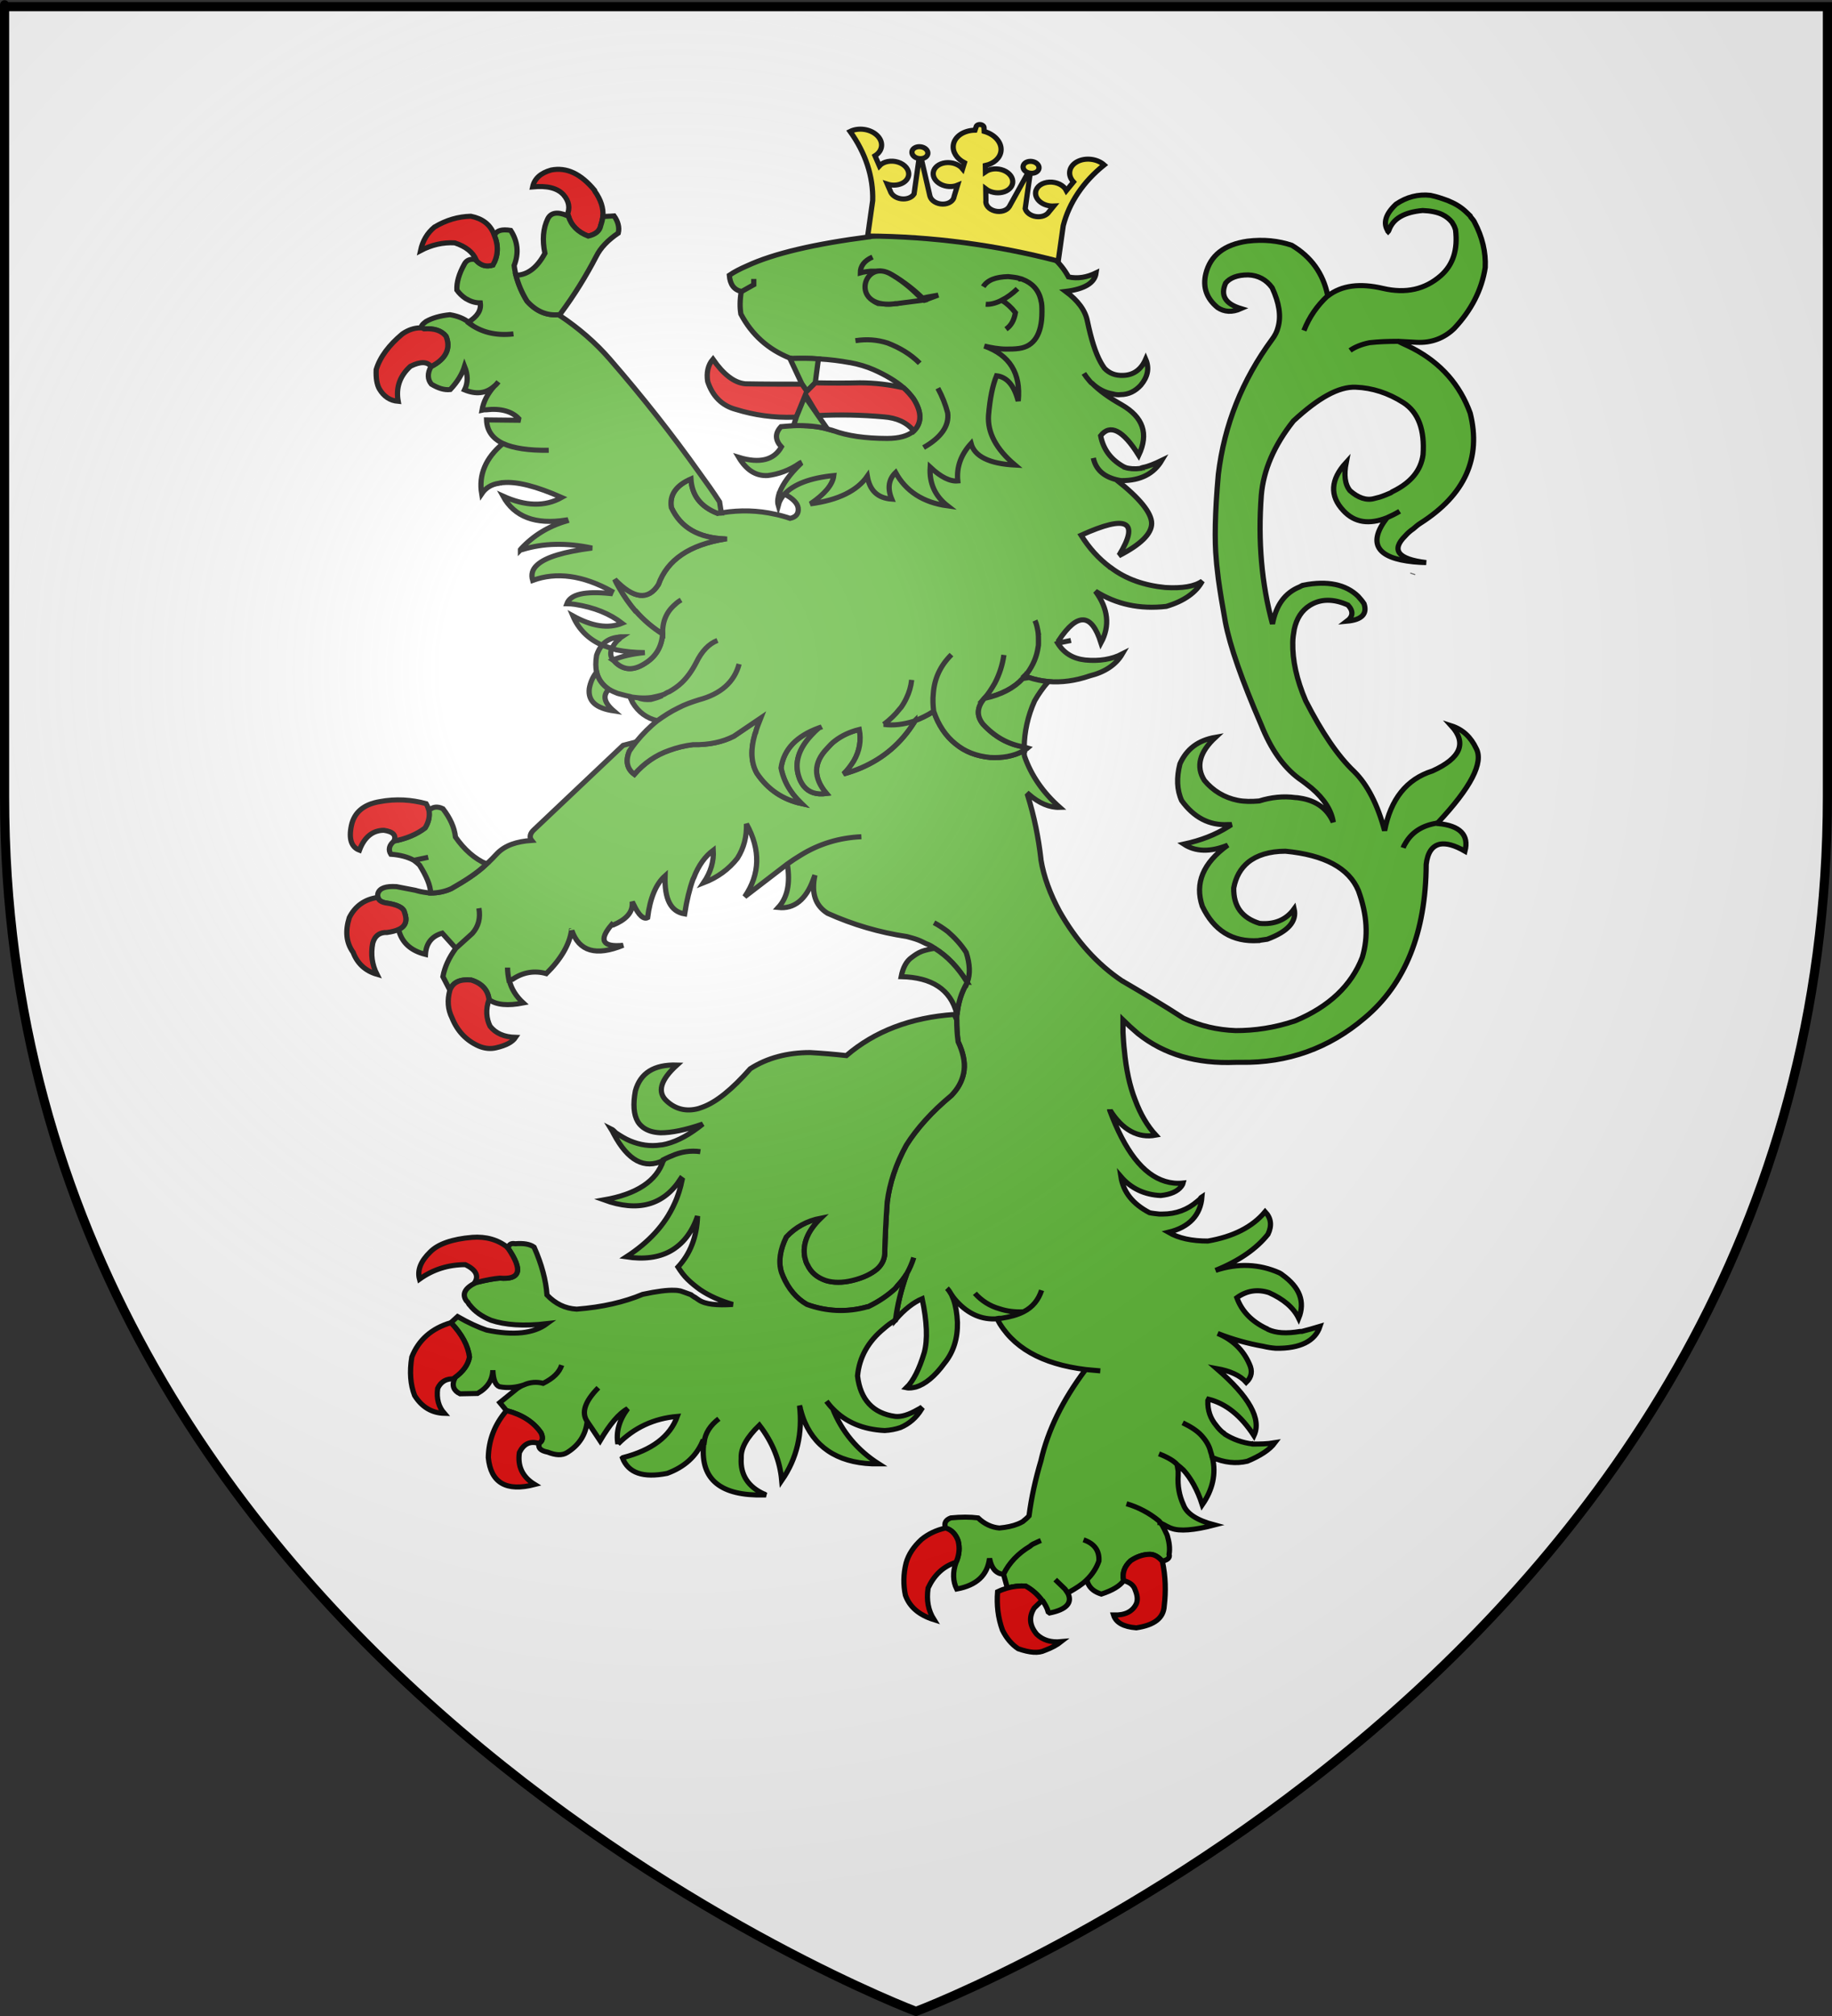
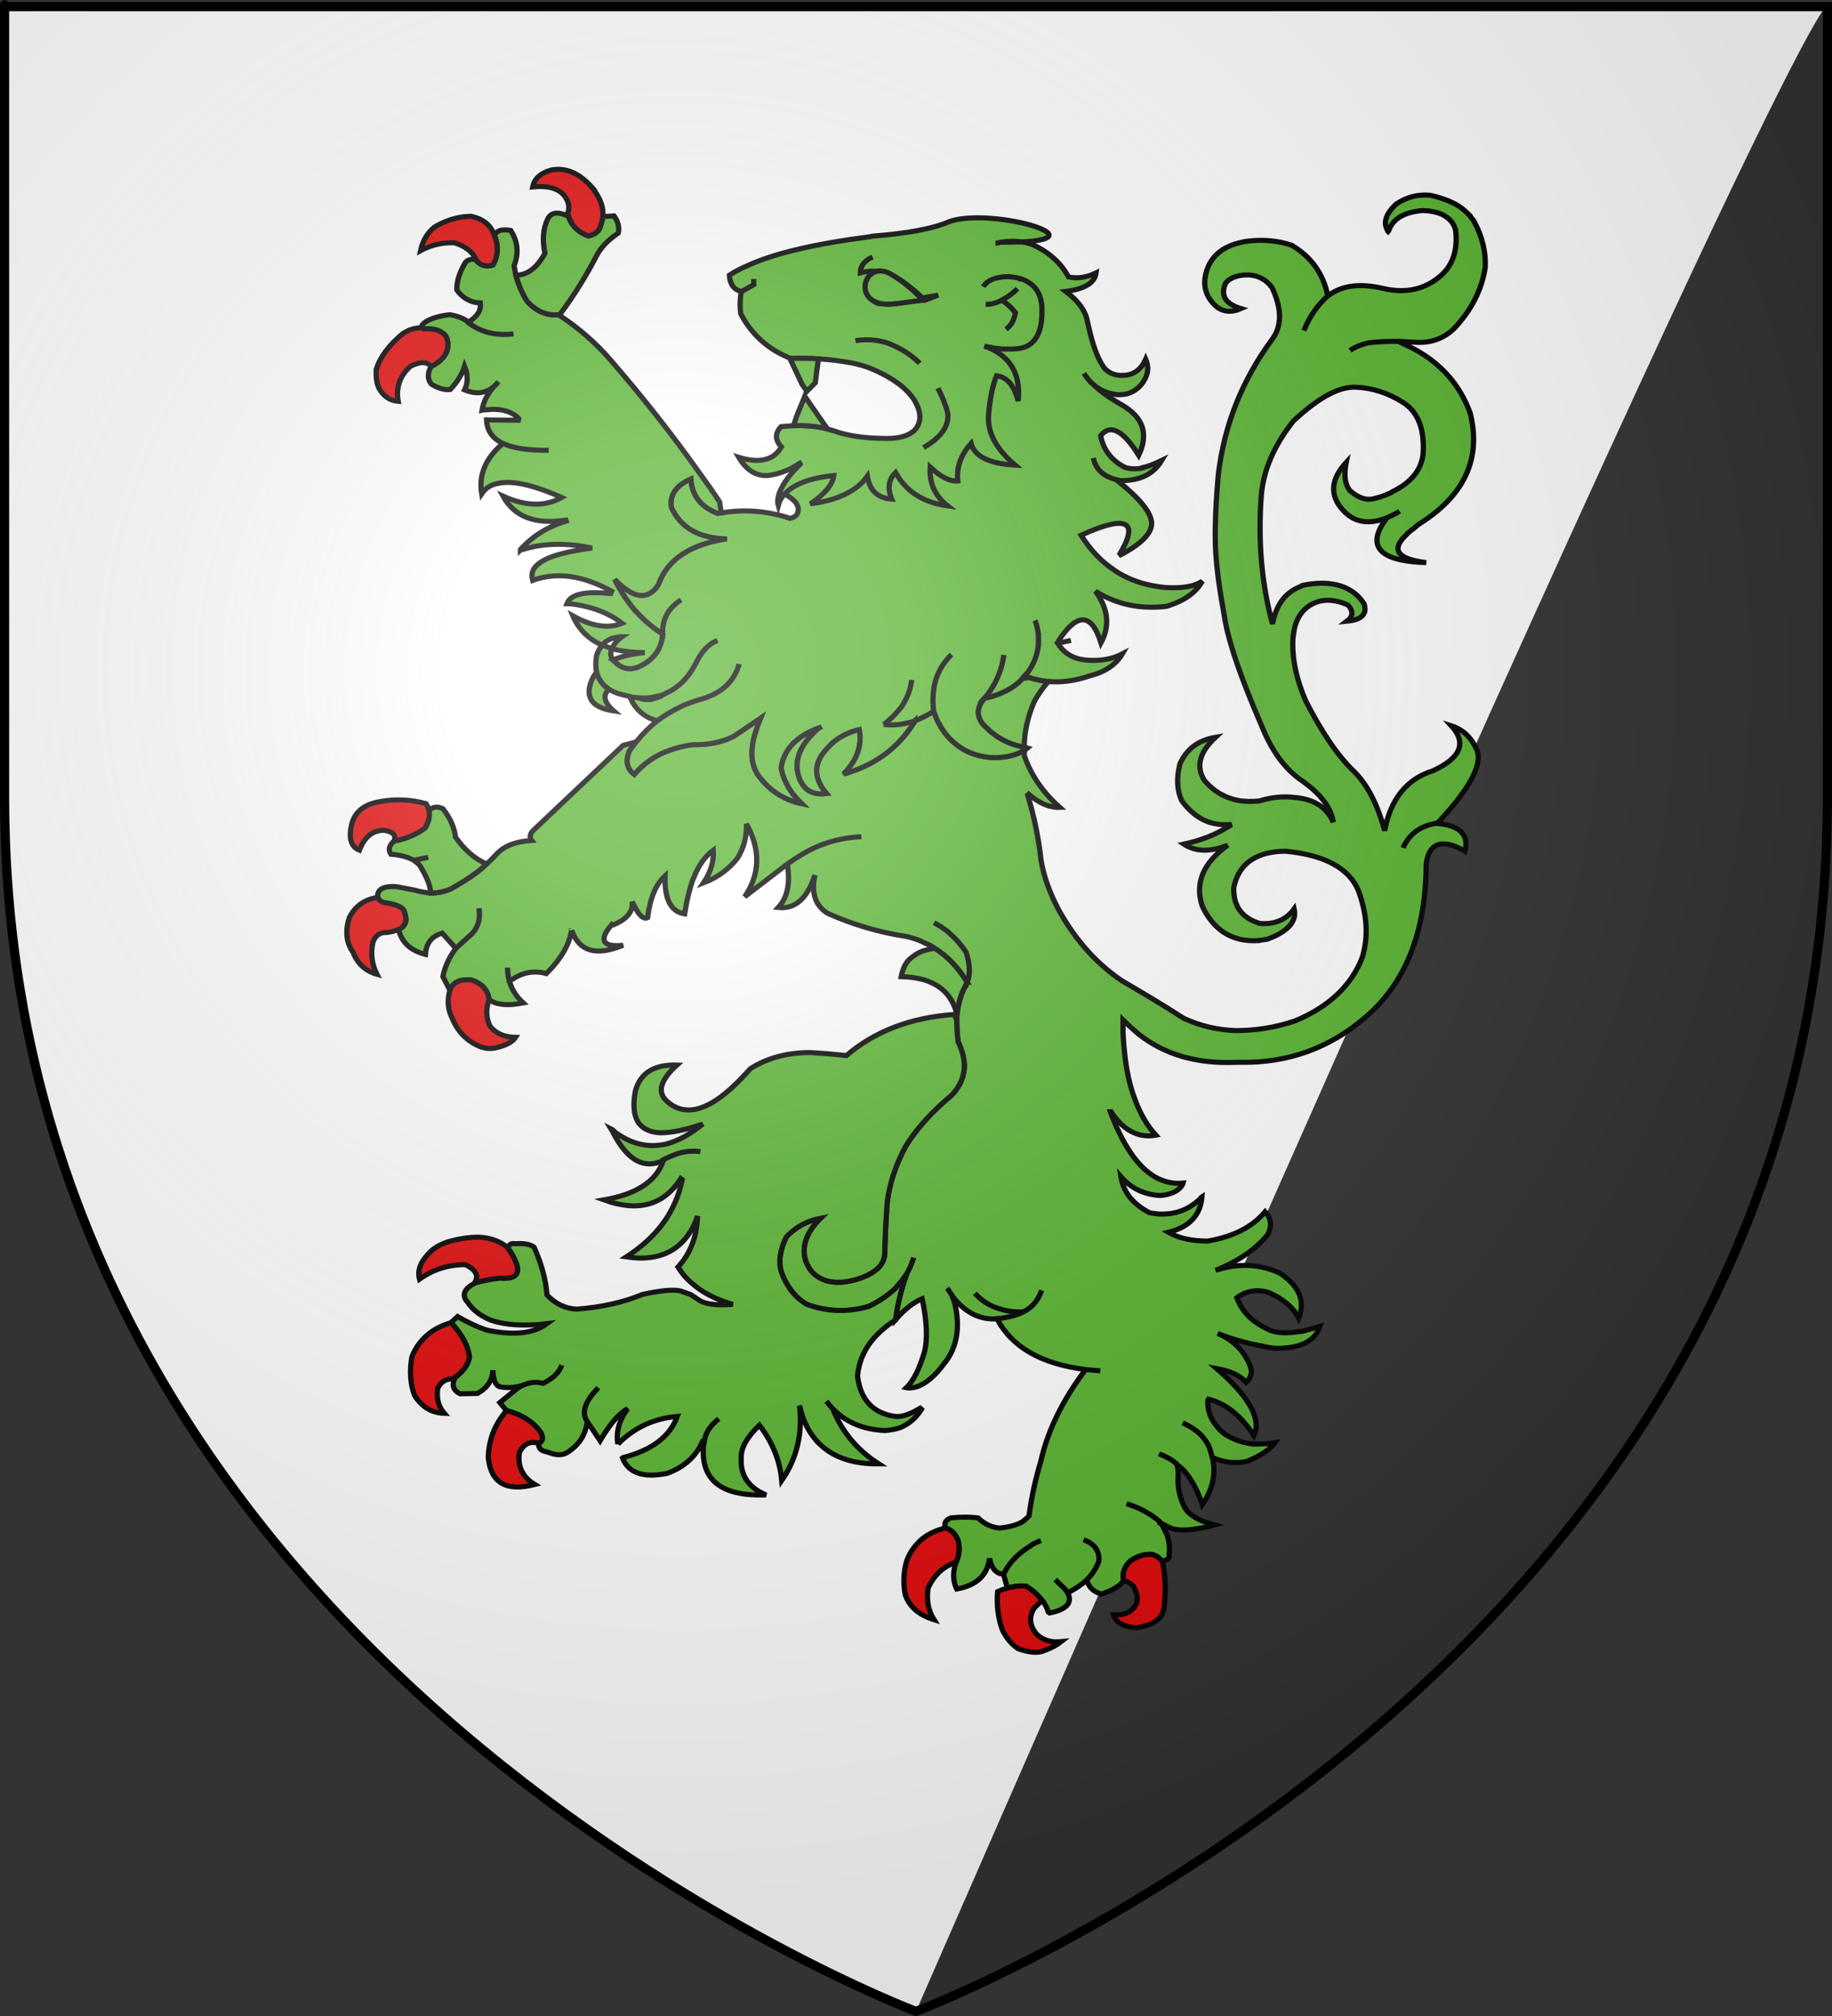
<svg xmlns="http://www.w3.org/2000/svg" xmlns:ns1="http://sodipodi.sourceforge.net/DTD/sodipodi-0.dtd" xmlns:ns2="http://www.inkscape.org/namespaces/inkscape" xmlns:xlink="http://www.w3.org/1999/xlink" height="660" width="600" version="1.0" id="svg2" ns1:version="0.32" ns2:version="0.45.1" ns1:docname="CoA_fr_Duault.svg" ns1:docbase="H:\001_Inkscape" ns2:export-filename="/Users/olivier/Desktop/Blason Rouge/Blason_Vide_3D.png" ns2:export-xdpi="144" ns2:export-ydpi="144" ns2:output_extension="org.inkscape.output.svg.inkscape">
  <rect width="100%" height="100%" fill="#333333" stroke="none" />
  <ns1:namedview ns2:window-height="712" ns2:window-width="1024" ns2:pageshadow="2" ns2:pageopacity="0.0" guidetolerance="10.0" gridtolerance="10.0" objecttolerance="10.0" borderopacity="1.0" bordercolor="#666666" pagecolor="#ffffff" id="base" showgrid="false" height="660px" ns2:zoom="0.44547727" ns2:cx="396.46229" ns2:cy="478.04383" ns2:window-x="60" ns2:window-y="17" ns2:current-layer="layer4" />
  <desc id="desc4">Flag of Canton of Valais (Wallis)</desc>
  <defs id="defs6">
    <linearGradient id="linearGradient2893">
      <stop style="stop-color:white;stop-opacity:0.314;" offset="0" id="stop2895" />
      <stop id="stop2897" offset="0.19" style="stop-color:white;stop-opacity:0.251;" />
      <stop style="stop-color:#6b6b6b;stop-opacity:0.125;" offset="0.6" id="stop2901" />
      <stop style="stop-color:black;stop-opacity:0.125;" offset="1" id="stop2899" />
    </linearGradient>
    <linearGradient id="linearGradient2885">
      <stop id="stop2887" offset="0" style="stop-color:white;stop-opacity:1;" />
      <stop style="stop-color:white;stop-opacity:1;" offset="0.229" id="stop2891" />
      <stop id="stop2889" offset="1" style="stop-color:black;stop-opacity:1;" />
    </linearGradient>
    <linearGradient id="linearGradient2955">
      <stop id="stop2867" offset="0" style="stop-color:#fd0000;stop-opacity:1;" />
      <stop style="stop-color:#e77275;stop-opacity:0.659;" offset="0.5" id="stop2873" />
      <stop style="stop-color:black;stop-opacity:0.323;" offset="1" id="stop2959" />
    </linearGradient>
    <radialGradient ns2:collect="always" xlink:href="#linearGradient2955" id="radialGradient2961" cx="225.524" cy="218.901" fx="225.524" fy="218.901" r="300" gradientTransform="matrix(-4.167939e-4,2.183,-1.884,-3.599562e-4,615.597,-289.121)" gradientUnits="userSpaceOnUse" />
    <polygon id="star" transform="scale(53,53)" points="0,-1 0.588,0.809 -0.951,-0.309 0.951,-0.309 -0.588,0.809 0,-1 " />
    <clipPath id="clip">
-       <path d="M 0,-200 L 0,600 L 300,600 L 300,-200 L 0,-200 z " id="path10" />
-     </clipPath>
+       </clipPath>
    <radialGradient ns2:collect="always" xlink:href="#linearGradient2955" id="radialGradient1911" gradientUnits="userSpaceOnUse" gradientTransform="matrix(-4.167939e-4,2.183,-1.884,-3.599562e-4,615.597,-289.121)" cx="225.524" cy="218.901" fx="225.524" fy="218.901" r="300" />
    <radialGradient ns2:collect="always" xlink:href="#linearGradient2955" id="radialGradient2865" gradientUnits="userSpaceOnUse" gradientTransform="matrix(0,1.749,-1.593,-1.049767e-7,551.788,-191.29)" cx="225.524" cy="218.901" fx="225.524" fy="218.901" r="300" />
    <radialGradient ns2:collect="always" xlink:href="#linearGradient2955" id="radialGradient2871" gradientUnits="userSpaceOnUse" gradientTransform="matrix(0,1.386,-1.323,-5.741131e-8,-158.082,-109.541)" cx="225.524" cy="218.901" fx="225.524" fy="218.901" r="300" />
    <radialGradient ns2:collect="always" xlink:href="#linearGradient2893" id="radialGradient3163" gradientUnits="userSpaceOnUse" gradientTransform="matrix(1.353,0,0,1.349,-77.629,-85.747)" cx="221.445" cy="226.331" fx="221.445" fy="226.331" r="300" />
  </defs>
  <g ns2:groupmode="layer" id="layer3" ns2:label="Fond écu" style="display:inline" ns1:insensitive="true">
-     <path id="path2855" style="fill:#ffffff;fill-opacity:1;fill-rule:evenodd;stroke:none;stroke-width:1px;stroke-linecap:butt;stroke-linejoin:miter;stroke-opacity:1" d="M 300,658.5 C 300,658.5 598.5,546.18 598.5,260.728 C 598.5,-24.723 598.5,2.176 598.5,2.176 L 1.5,2.176 L 1.5,260.728 C 1.5,546.18 300,658.5 300,658.5 z " ns1:nodetypes="cccccc" />
+     <path id="path2855" style="fill:#ffffff;fill-opacity:1;fill-rule:evenodd;stroke:none;stroke-width:1px;stroke-linecap:butt;stroke-linejoin:miter;stroke-opacity:1" d="M 300,658.5 C 598.5,-24.723 598.5,2.176 598.5,2.176 L 1.5,2.176 L 1.5,260.728 C 1.5,546.18 300,658.5 300,658.5 z " ns1:nodetypes="cccccc" />
  </g>
  <g ns2:groupmode="layer" id="layer4" ns2:label="Meubles" ns1:insensitive="true">
    <g id="g35447" transform="matrix(1.144,0,0,1.104,-20.933,-154.979)">
      <path d="M 440.397,206.2 C 440.296,206.1 440.296,206 440.296,206 C 439.996,205.5 439.696,205.2 439.397,204.8 C 439.296,204.6 439.197,204.5 439.197,204.4 C 438.797,204 438.497,203.7 438.096,203.3 C 436.796,202 435.197,200.9 433.296,200.1 C 433.196,200 432.996,200 432.897,199.9 C 431.296,199.3 429.697,198.7 427.796,198.3 C 424.296,197.9 420.996,198.8 417.996,200.9 C 414.996,203.8 414.196,206.5 415.596,208.8 C 415.596,208.9 415.596,209 415.697,209.1 C 415.797,209 415.797,208.8 415.897,208.7 C 417.096,205.2 420.296,203.3 425.596,202.8 C 427.897,202.9 429.796,203.3 431.197,204 C 432.397,204.6 433.297,205.4 433.997,206.3 C 434.197,206.6 434.297,206.9 434.497,207.2 C 434.697,207.5 434.797,208 434.997,208.5 C 435.697,214.4 434.297,218.9 430.797,222.1 C 426.297,226.2 420.797,227.5 414.197,225.9 C 407.596,224.3 402.397,225 398.497,228.1 C 398.397,228.1 398.397,228.1 398.397,228.1 C 395.397,231 393.096,234.4 391.596,238.4 C 393.096,234.4 395.397,231 398.397,228.1 L 398.397,228 C 397.096,221.4 393.596,216.5 388.096,213.1 C 384.296,211.8 380.096,211.3 375.397,211.9 L 375.397,211.9 C 368.796,212.9 364.796,216.1 363.497,221.6 C 362.597,225.5 363.697,228.9 366.897,231.6 C 368.796,232.9 370.997,233.1 373.596,231.9 C 369.096,230.5 367.596,228 369.197,224.3 C 370.397,222.8 372.497,221.9 375.596,221.9 C 378.496,222 380.796,223.3 382.496,225.7 C 384.496,230.2 385.096,234 384.196,237.4 C 383.896,238.7 383.296,239.9 382.496,241 C 373.896,253.1 368.796,266.4 367.096,281 C 366.096,292.5 365.996,300.9 366.496,306.2 C 366.596,308.1 366.896,310 367.096,312.1 C 367.596,315.9 368.296,320.2 369.096,324.8 C 370.397,331.9 373.796,342 379.397,355.401 C 382.096,362.401 385.596,367.701 390.096,371.201 C 391.496,372.201 392.596,373.1 393.796,374.1 C 397.397,377.3 399.496,380.701 399.996,384.201 C 398.396,380.401 395.496,378.1 391.296,377.201 C 390.596,377.1 389.897,376.901 389.196,376.901 C 385.696,376.401 382.196,376.8 378.796,377.901 C 376.596,378.1 374.496,378.1 372.596,377.701 C 368.796,376.901 365.596,374.901 363.096,371.801 C 360.596,367.701 361.697,363.402 366.296,359.001 C 361.296,359.901 357.996,362.501 356.096,366.901 C 355.096,371.001 355.197,374.6 356.596,377.8 C 360.096,382.8 364.496,385.2 369.796,384.901 C 370.196,384.901 370.496,384.901 370.897,384.901 C 370.497,385.1 370.197,385.401 369.796,385.6 C 366.296,387.901 362.096,389.6 357.196,390.701 C 360.595,393.001 364.796,393.1 369.796,391.001 C 362.696,396.301 360.296,402.301 362.496,409.101 C 365.796,416.301 371.096,419.801 378.596,419.301 L 378.697,419.301 C 378.797,419.201 378.897,419.201 379.096,419.201 C 379.796,419.1 380.397,419.001 381.096,418.901 C 387.096,416.6 389.596,413.6 388.796,409.901 C 386.496,413.201 383.096,414.6 378.897,414.201 C 373.897,412.6 371.397,409.201 371.497,403.701 C 372.097,400.401 373.497,397.901 375.597,396.1 C 378.097,394 381.698,392.8 386.297,392.8 C 397.497,393.901 404.497,397.8 407.197,404.5 C 409.697,411.6 410.096,418.1 408.297,424.3 C 405.197,432.6 398.797,438.901 389.097,443.1 C 383.097,445.201 377.398,446 372.097,446 C 366.797,445.8 361.797,444.6 357.097,442.3 C 351.297,438.401 345.398,434.8 339.797,431.401 C 339.797,431.3 339.597,431.3 339.597,431.3 C 332.398,426.3 326.398,419.401 321.597,410.6 C 318.997,405.6 317.097,400.401 316.297,395.3 C 316.297,395.2 316.297,395.2 316.297,395.1 C 315.597,388.8 314.398,382.5 312.497,376.201 L 312.797,375.901 C 315.797,378.6 318.797,379.901 321.697,379.8 C 316.897,375.401 313.497,370.3 311.596,364.6 C 311.496,364.1 311.496,363.701 311.496,363.1 L 310.997,363.2 C 308.397,364.599 305.297,365.2 301.797,365 C 297.797,364.6 294.597,363.3 291.898,361 C 289.097,358.7 286.998,355.5 285.597,351.3 C 283.797,352.5 281.997,353.401 280.198,354.1 C 280.198,354.3 280.098,354.401 279.998,354.6 C 276.298,360.701 271.298,365.201 264.798,368.1 C 263.198,368.8 261.498,369.401 259.798,369.901 C 260.998,368.701 261.898,367.401 262.698,366.1 C 264.398,363.1 264.898,359.901 264.298,356.701 C 261.598,357.401 259.298,358.501 257.298,360.1 C 256.498,360.701 255.798,361.5 255.098,362.3 C 251.098,366.6 251.098,371 254.898,375.7 C 251.998,376.099 249.898,375.4 248.398,373.5 C 247.898,372.8 247.498,372.1 247.198,371.3 C 247.098,371 247.098,370.901 246.998,370.7 C 245.698,366.599 246.898,362.5 250.598,358.4 C 251.298,357.599 251.998,356.9 252.798,356.2 C 246.398,358.599 242.698,362.5 241.898,368.099 C 242.398,370.799 243.498,373.4 245.198,375.7 C 245.198,375.8 245.398,376 245.498,376.099 C 246.098,376.9 246.898,377.799 247.698,378.599 C 247.798,378.7 247.798,378.7 247.798,378.7 C 242.498,377.5 238.198,374.599 234.998,369.7 C 233.298,366.599 233.098,362.7 234.498,357.8 C 234.498,357.8 234.498,357.8 234.598,357.7 C 234.898,356.3 235.498,354.9 236.098,353.3 L 228.398,358.7 C 225.198,360.4 221.298,361.3 216.798,361.2 L 216.698,361.2 C 214.298,361.5 211.998,362.099 209.898,362.9 C 205.998,364.299 202.698,366.7 199.898,370 C 197.798,368.4 197.298,366 198.498,363.1 C 199.098,362.201 199.698,361.3 200.398,360.401 L 196.698,361.401 L 171.198,386.401 C 169.998,387.501 169.798,388.701 170.498,389.6 C 166.298,389.901 162.998,391 160.698,393.401 C 159.698,394.501 158.798,395.501 157.598,396.6 C 154.898,399.3 151.398,401.6 147.498,403.901 C 145.598,404.8 143.598,405.201 141.598,405.201 C 140.298,405.1 138.998,404.901 137.598,404.501 L 137.298,404.401 L 131.798,403.3 C 128.798,403.1 126.998,403.7 126.498,405.3 C 126.398,405.7 126.398,406.1 126.498,406.5 C 126.698,407.3 127.298,407.8 128.598,408.1 C 131.998,408.6 133.798,409.5 134.098,410.901 C 134.998,413.401 134.398,415.1 132.398,416.001 C 133.298,419.901 135.898,422.301 140.098,423.401 C 140.298,420.1 141.898,418.001 144.898,417.1 L 148.798,421.6 L 153.498,417.201 C 155.298,415.1 155.898,412.6 155.398,409.701 C 155.898,412.6 155.298,415.1 153.498,417.201 L 148.798,421.6 C 146.798,424.401 145.598,427.201 145.098,430 L 147.098,434 C 147.998,431.6 149.998,430.7 153.198,431 C 156.298,432 157.998,434 158.298,436.8 C 160.398,438.401 163.698,438.7 168.098,437.8 C 165.998,435.8 164.698,433.6 164.098,431.1 C 163.998,431 163.998,431 163.998,431 C 163.798,429.9 163.598,428.6 163.598,427.3 C 163.598,428.6 163.798,429.901 163.998,431 L 164.998,430.8 C 167.998,428.7 171.298,428.1 174.698,429.1 C 178.898,424.8 181.298,420.5 181.898,416.401 C 181.998,416.401 181.998,416.401 181.998,416.3 C 184.098,422.5 188.898,424 196.698,420.7 C 190.798,421.3 189.598,419.2 193.398,414.599 C 193.498,414.7 193.598,414.7 193.798,414.7 C 197.298,413.2 199.198,411.2 199.298,408.7 C 199.298,408.4 199.298,408.099 199.298,407.8 C 199.398,408 199.598,408.3 199.598,408.5 C 199.598,408.5 199.598,408.5 199.698,408.6 C 201.198,411.901 202.598,413.1 203.698,412.5 C 204.398,406.7 206.098,402.5 208.698,400.1 C 208.498,407 210.298,410.701 214.298,411.401 C 214.898,407.401 215.698,404.001 216.698,401.1 C 216.798,401 216.798,400.8 216.898,400.701 C 218.298,396.901 220.198,394.301 222.498,392.501 C 222.698,395.701 221.798,399.001 219.698,402.201 C 223.698,400.6 226.898,398.201 229.398,394.901 C 231.298,391.8 232.098,388.401 231.998,384.701 C 236.098,392.401 235.898,399.6 231.498,406.301 L 243.698,396.601 C 244.898,395.702 246.198,394.801 247.498,394.001 C 252.798,390.601 258.598,388.801 264.898,388.501 C 258.598,388.801 252.798,390.601 247.498,394.001 C 246.198,394.801 244.898,395.701 243.698,396.601 C 244.598,402.402 243.698,406.601 241.098,409.501 C 245.598,410.001 248.998,407.201 251.098,401.301 C 251.298,400.801 251.398,400.402 251.598,399.902 C 250.498,405.202 251.698,408.902 255.198,411.202 C 262.498,414.601 270.098,416.902 277.898,418.101 C 278.998,418.402 280.098,418.702 281.098,419.101 C 281.898,419.402 282.598,419.801 283.398,420.202 C 284.297,420.502 285.097,421.002 285.898,421.601 C 289.597,424.001 292.597,427.301 295.198,431.702 C 296.097,429.302 295.998,426.302 294.898,422.802 C 293.398,420.403 291.597,418.403 289.597,416.602 C 288.297,415.602 286.997,414.703 285.698,414.002 C 286.998,414.702 288.298,415.602 289.597,416.602 C 291.597,418.403 293.398,420.403 294.898,422.802 C 295.998,426.302 296.097,429.302 295.198,431.702 C 295.097,431.702 294.998,431.802 295.097,431.902 C 293.497,434.801 292.597,437.801 292.297,441.202 C 292.197,441.702 292.197,442.302 292.197,442.802 C 292.197,444.903 292.297,447.102 292.596,449.302 C 293.996,452.403 294.596,455.202 294.296,457.802 C 293.996,460.202 292.996,462.502 291.296,464.502 C 291.096,464.702 290.996,464.902 290.696,465.202 C 284.996,470.101 280.796,475.002 277.796,479.902 C 274.796,485.502 272.996,491.202 272.296,496.801 C 271.896,502.501 271.696,507.402 271.596,511.301 C 271.696,513.402 270.996,515.201 269.396,516.701 C 267.796,518.1 265.496,519.301 262.296,520.1 C 259.496,520.8 256.896,520.8 254.696,520.1 C 252.196,519.201 250.496,517.701 249.496,515.5 C 249.096,514.9 248.896,514 248.696,513.2 C 247.996,509.3 249.496,505.4 253.296,501.599 C 249.296,502.4 245.996,504.299 243.396,507.2 C 241.596,511 241.096,514.5 241.996,517.599 C 242.096,517.999 242.296,518.299 242.396,518.7 C 243.996,522.599 246.296,525.4 249.296,527.2 C 254.896,529.3 260.796,529.599 266.596,527.9 C 266.696,527.9 266.896,527.9 266.996,527.799 C 269.996,526.299 272.496,524.499 274.596,522.499 C 274.696,522.299 274.896,522.199 274.996,521.999 C 275.096,521.899 275.196,521.699 275.296,521.599 C 276.296,520.499 277.196,519.299 277.896,518.099 C 278.696,516.599 279.396,514.999 279.896,513.299 C 279.396,514.999 278.696,516.599 277.896,518.099 C 276.196,522.999 275.196,527.499 274.696,531.599 C 274.696,531.599 274.696,531.599 274.696,531.7 C 277.196,528.7 279.796,526.599 282.296,525.5 C 283.696,532.3 283.897,537.7 282.897,541.5 C 281.497,546.3 279.796,549.9 277.796,551.9 C 278.696,552.099 279.596,551.9 280.496,551.7 L 280.496,551.7 C 283.096,550.9 285.896,548.599 288.696,544.599 C 291.296,541.299 292.496,537.2 292.396,532.499 C 292.295,529.899 291.896,527.599 291.295,525.799 C 291.095,525.299 290.896,524.799 290.695,524.299 C 290.295,523.599 289.895,522.9 289.395,522.4 C 289.895,522.9 290.294,523.599 290.695,524.299 C 290.995,524.799 291.295,525.199 291.695,525.699 C 294.895,529.598 298.695,531.598 302.995,531.499 C 303.195,531.499 303.395,531.499 303.695,531.399 C 304.094,531.298 304.395,531.298 304.795,531.298 C 304.896,531.298 304.896,531.298 304.995,531.298 C 307.495,530.899 309.595,530.298 311.295,529.399 C 308.795,529.499 306.495,529.199 304.495,528.499 C 301.695,527.699 299.295,526.099 297.395,523.899 C 299.294,526.098 301.695,527.699 304.495,528.499 C 306.495,529.199 308.795,529.499 311.295,529.399 C 313.995,527.999 315.595,525.798 316.495,522.999 C 315.595,525.799 313.995,527.999 311.295,529.399 C 309.595,530.298 307.495,530.899 304.995,531.298 C 304.895,531.298 304.895,531.298 304.795,531.298 C 304.396,531.298 304.095,531.298 303.695,531.399 C 307.995,539.899 316.495,544.899 329.094,546.499 C 330.395,546.599 331.895,546.799 333.294,546.899 C 331.895,546.798 330.395,546.598 329.094,546.499 C 322.494,555.599 318.294,564.499 316.294,573.599 C 314.794,578.799 313.594,584.299 312.895,589.9 C 312.395,590.5 311.794,591 311.094,591.599 C 310.594,591.9 310.195,592.099 309.695,592.299 C 308.295,592.9 306.495,593.299 304.395,593.499 C 302.195,593.299 300.094,592.299 298.294,590.499 C 295.994,590.199 293.395,590.199 290.494,590.499 C 288.994,591.099 288.494,592.099 288.994,593.499 C 290.694,593.999 291.894,595.299 292.594,597.299 C 293.094,599.4 292.895,601.299 292.195,603.199 C 292.094,603.399 292.094,603.499 291.995,603.699 L 291.995,603.699 C 290.995,606.598 291.095,609.299 292.195,611.598 C 297.895,610.498 300.995,607.498 301.594,602.498 C 302.094,605.398 303.395,606.898 305.294,607.198 C 305.395,607.198 305.395,607.198 305.594,607.198 C 307.195,603.798 309.794,600.998 313.195,598.898 C 313.594,598.498 314.094,598.198 314.594,597.998 C 315.195,597.698 315.794,597.398 316.294,597.198 C 315.794,597.398 315.194,597.698 314.594,597.998 C 314.094,598.198 313.594,598.498 313.195,598.898 C 309.795,600.998 307.195,603.797 305.594,607.198 L 306.695,611.298 C 308.395,610.798 310.195,610.598 311.895,610.698 C 313.995,611.898 315.495,613.398 316.695,615.097 C 316.795,615.097 316.795,615.198 316.895,615.198 C 317.495,616.198 318.094,617.198 318.395,618.398 L 318.794,618.698 C 323.594,617.698 325.395,615.698 323.994,612.798 C 323.894,612.798 323.894,612.598 323.794,612.498 C 323.594,612.198 323.395,611.898 323.194,611.598 L 320.394,608.798 L 323.194,611.598 C 323.394,611.899 323.593,612.199 323.794,612.498 C 323.895,612.598 323.895,612.798 323.994,612.798 L 324.394,612.498 C 326.293,611.398 327.994,610.298 329.293,608.998 C 330.993,607.298 332.193,605.398 332.894,603.298 C 333.093,600.198 331.593,598.098 328.494,596.998 C 331.594,598.098 333.094,600.198 332.894,603.298 C 332.194,605.399 330.994,607.298 329.293,608.998 L 329.593,609.398 C 329.593,609.597 329.793,609.898 329.894,610.198 C 330.593,611.597 331.793,612.498 333.593,613.097 C 336.793,611.997 338.894,610.698 339.993,609.097 C 339.493,606.898 340.193,604.898 341.993,603.198 C 343.693,601.998 345.593,601.298 347.493,601.298 C 348.693,601.298 349.893,601.998 350.993,603.298 C 350.993,603.298 350.993,603.298 351.093,603.298 C 352.593,602.998 353.293,602.298 352.993,601.298 C 353.293,599.399 352.993,597.598 352.493,595.798 C 352.393,595.598 352.393,595.399 352.293,595.298 C 351.894,594.399 351.493,593.498 350.993,592.598 C 350.793,592.399 350.593,592.098 350.393,591.899 C 350.393,591.798 350.292,591.598 350.193,591.499 C 350.092,591.399 350.092,591.399 350.092,591.399 C 347.292,588.999 344.092,587.298 340.792,586.298 C 344.092,587.298 347.292,588.998 350.092,591.399 C 350.092,591.399 350.092,591.399 350.193,591.499 L 350.193,591.499 C 350.293,591.599 350.393,591.699 350.393,591.899 C 350.592,591.899 350.693,592.098 350.893,592.199 C 351.592,592.499 352.092,592.899 352.792,593.199 C 353.092,593.399 353.393,593.499 353.692,593.598 C 355.992,594.498 360.091,594.199 365.992,592.598 C 360.892,591.199 357.992,589.199 357.092,586.598 C 355.893,583.899 355.393,580.998 355.592,577.899 C 355.592,577.598 355.592,577.199 355.592,576.598 C 355.492,576.098 355.393,575.399 355.292,574.699 C 354.492,573.699 352.792,572.598 350.092,571.499 C 352.792,572.599 354.492,573.699 355.292,574.699 C 355.893,575.199 356.492,575.699 357.092,576.299 C 359.193,578.699 361.092,582.099 362.492,586.599 C 365.492,582.099 366.492,577.4 365.392,572.599 C 365.392,572.499 365.392,572.499 365.291,572.4 C 365.191,571.9 365.091,571.4 364.892,570.9 C 364.492,569.099 363.591,567.599 362.291,566.099 C 360.991,564.599 359.091,563.4 356.892,562.299 C 359.091,563.4 360.992,564.599 362.291,566.099 C 363.59,567.599 364.491,569.099 364.892,570.9 C 365.091,571.4 365.192,571.9 365.291,572.4 C 365.392,572.5 365.392,572.5 365.392,572.599 C 368.791,574.099 372.091,574.499 375.392,573.7 C 379.091,572.099 381.791,570.3 383.291,568.2 C 380.991,568.599 378.892,568.599 377.091,568.599 C 376.991,568.4 376.991,568.4 376.991,568.599 C 373.891,568.2 371.291,567.2 368.991,565.7 C 368.891,565.599 368.691,565.4 368.591,565.3 C 368.491,565.2 368.491,565.2 368.392,565.2 L 368.392,565.2 C 367.591,564.5 366.992,563.8 366.492,563.099 C 364.792,560.999 363.992,558.599 364.092,555.7 L 364.292,555.3 C 369.292,556.6 373.592,560.2 377.292,566.1 C 379.492,561.201 375.992,554.6 366.592,546.201 C 370.393,546.901 373.292,548.201 375.092,550.301 C 376.693,548.701 376.893,546.902 375.992,544.902 C 374.192,540.601 371.092,537.601 366.892,535.801 C 371.291,537.601 375.591,538.801 379.892,539.601 C 381.091,539.902 382.291,540.101 383.591,540.202 C 390.491,540.302 394.791,538.101 396.192,533.702 C 394.292,534.302 392.492,534.802 390.992,535.202 C 390.892,535.202 390.792,535.202 390.692,535.202 C 390.591,535.202 390.591,535.202 390.492,535.202 C 386.592,535.902 383.592,535.702 381.292,534.601 C 381.092,534.501 380.992,534.301 380.792,534.301 C 376.592,532.201 373.792,529.201 372.393,525.201 C 375.193,523.1 378.292,522.6 381.592,523.701 C 385.693,525.6 388.592,528.1 390.092,531.301 C 391.992,526.402 390.393,522.101 385.393,518.402 C 385.092,518.101 384.792,518.002 384.493,517.801 C 378.793,515.201 372.693,514.902 366.293,517.101 C 372.993,514.301 377.993,510.702 381.293,506.402 C 382.493,503.801 382.193,501.601 380.493,499.702 C 376.793,504.302 371.293,507.101 364.093,508.402 C 359.493,508.402 355.793,507.601 352.793,505.801 C 358.793,504.301 361.993,500.701 362.394,495.301 C 362.093,495.501 361.994,495.701 361.793,496.001 C 361.593,496.201 361.394,496.301 361.093,496.601 C 358.293,499.101 354.993,500.402 351.093,500.402 C 350.993,500.402 350.993,500.402 350.894,500.402 C 350.593,500.402 350.394,500.402 350.194,500.402 C 349.294,500.301 348.294,500.202 347.394,500.002 C 342.593,497.402 339.894,493.902 339.194,489.302 C 342.093,492.802 345.994,494.702 350.593,494.903 C 353.394,494.602 355.394,493.703 356.493,492.203 C 356.693,491.903 356.893,491.602 356.993,491.203 C 355.193,491.403 353.493,491.203 351.893,490.703 C 345.493,488.703 340.292,481.602 335.993,469.602 C 335.993,469.602 335.993,469.403 335.993,469.302 C 335.993,469.302 335.993,469.302 335.993,469.403 C 335.993,469.503 335.993,469.503 336.093,469.602 C 339.593,475.403 344.093,478.002 349.194,477.002 C 346.794,474.302 344.794,470.802 343.294,466.602 C 341.694,462.403 340.694,457.502 340.194,451.903 C 339.994,450.203 339.894,448.403 339.794,446.503 L 339.794,442.803 C 340.395,443.404 340.994,444.003 341.694,444.703 C 342.494,445.403 343.294,446.203 344.093,446.903 C 351.593,453.102 360.894,455.903 372.093,455.403 C 372.093,455.403 372.293,455.403 372.394,455.403 C 372.593,455.403 372.694,455.403 372.894,455.403 C 372.994,455.403 373.093,455.403 373.093,455.403 C 373.293,455.403 373.493,455.403 373.593,455.403 C 386.897,455.6 398.697,451.3 408.897,442.3 C 420.596,432.2 426.497,416.901 426.596,396.7 C 426.996,393.2 428.296,391.2 430.596,390.7 C 432.397,390.4 434.697,391 437.697,392.8 C 438.897,388 436.297,385.2 429.997,384.6 L 429.897,384.6 C 429.796,384.5 429.596,384.5 429.497,384.5 C 425.497,385.2 422.597,387.1 420.797,390.2 C 420.497,390.7 420.197,391.2 419.997,391.8 C 420.197,391.2 420.497,390.7 420.797,390.2 C 422.597,387.099 425.497,385.2 429.497,384.5 C 429.597,384.4 429.797,384.4 429.897,384.4 C 439.397,373.9 443.096,366.5 440.897,362.299 C 439.397,358.999 437.096,356.699 433.796,355.599 C 438.296,360.7 436.496,365.2 428.397,368.999 C 420.997,371.399 416.397,377.399 414.697,386.699 C 412.697,378.999 409.797,373.098 405.997,369.199 C 401.297,364.598 396.697,357.499 392.097,348.199 C 389.497,341.899 388.297,336.199 388.398,330.899 C 388.398,329.599 388.597,328.399 388.797,327.199 L 388.797,327.099 C 389.497,323.699 390.997,321.399 393.297,319.899 C 396.398,317.899 400.097,317.899 404.197,319.799 C 405.797,321.599 405.697,323.199 403.897,324.599 C 408.096,324.199 409.796,322.499 408.796,319.399 C 408.296,318.599 407.696,317.899 407.096,317.199 C 403.596,313.699 398.397,312.499 391.496,313.899 C 391.396,313.999 391.296,313.999 391.096,313.999 C 390.897,314.099 390.596,314.299 390.397,314.399 C 386.096,316.199 383.596,319.899 382.596,325.399 L 382.596,325.399 C 379.496,313.599 378.397,300.899 379.397,287.199 C 379.997,279.899 382.997,272.499 388.596,265.199 C 395.697,258.399 401.496,254.999 406.397,255.199 C 411.197,255.399 415.697,256.899 420.096,259.799 C 424.397,262.699 426.197,267.899 425.697,275.199 C 425.096,279.899 422.197,283.499 417.096,286.099 C 416.796,286.199 416.697,286.399 416.496,286.499 C 415.596,286.899 414.496,287.399 413.296,287.799 C 412.796,287.899 412.296,288.099 411.796,288.199 C 409.496,288.899 407.096,287.999 404.796,285.899 C 403.296,283.999 402.996,281.199 403.696,277.499 C 399.196,282.599 398.896,287.399 402.896,291.799 C 406.095,295.399 410.295,295.999 415.396,293.899 C 416.496,293.399 417.696,292.799 418.996,291.999 C 417.696,292.799 416.496,293.399 415.396,293.899 C 409.795,301.399 412.295,305.899 422.996,306.999 C 424.096,307.099 425.296,307.199 426.596,307.199 C 418.496,306.199 416.496,303.499 420.596,299.299 C 421.197,298.599 421.897,297.899 422.897,297.199 C 423.596,296.599 424.197,295.999 424.997,295.499 C 437.697,287.099 442.397,276.199 439.197,262.899 C 436.297,254.599 430.897,248.099 422.797,243.699 C 421.497,242.999 420.097,242.399 418.597,241.599 C 415.698,241.599 412.997,241.699 410.398,241.999 C 407.998,242.499 406.198,243.299 404.797,244.299 C 406.197,243.299 407.997,242.499 410.398,241.999 C 412.998,241.699 415.698,241.599 418.597,241.599 C 420.297,241.699 422.097,241.799 423.898,241.899 C 428.097,242.099 431.698,240.699 434.597,237.799 C 439.497,232.399 442.497,226.399 443.497,219.699 C 443.697,215.2 442.697,210.7 440.397,206.2 z " id="path3707" style="fill:#5ab532;fill-opacity:1;stroke:#000000;stroke-width:1.5;stroke-opacity:1" />
      <path ns1:nodetypes="ccccccccccccccccccccccscccsccccccccscccccsccccccccccccccscscccccccscccccccscsccccccccccccccccccccccccsccccccccsccccccccccccccccccscscsccccccccccssccccscccccccccccccccsccccscccsccccccccccsccccccccsccccccccscccscccccccscccccccsccccscccccsccsccsccsccsccccccccccccccccccccccccccccccscscscccscccccccccsccccccccccccccccscccsscsccscccccccccccccccccsccccscscccscc" d="M 290.297,206 C 285.497,208.2 278.097,209.6 268.097,210.4 C 267.797,210.5 267.497,210.5 267.297,210.6 L 267.197,210.6 C 251.597,212.7 239.897,215.5 232.197,219.2 C 230.197,220.1 228.497,221 227.097,222 C 227.297,224.7 228.397,226.3 230.497,226.8 C 230.497,226.9 230.497,226.9 230.497,226.9 L 230.497,226.9 L 234.097,224.8 L 234.097,223.1 L 234.097,224.8 L 230.497,226.9 L 230.497,226.9 C 230.097,229.4 230.097,231.6 230.397,233.5 C 233.497,239.6 238.197,244 244.497,246.6 C 244.497,246.6 244.497,246.6 244.597,246.6 C 244.597,246.6 244.597,246.6 244.697,246.7 C 247.497,246.6 250.197,246.6 252.597,246.8 C 255.897,247 258.897,247.4 261.497,247.9 C 261.497,247.9 261.497,247.9 261.597,247.9 C 264.197,248.4 266.397,249.1 268.397,250 C 271.897,251.6 274.797,253.4 276.997,255.4 C 278.097,256.4 278.997,257.5 279.797,258.6 C 282.197,262.5 282.297,265.7 279.897,268.2 C 279.697,268.3 279.597,268.4 279.497,268.5 C 278.097,269.6 275.797,270.4 272.297,270.4 C 265.997,270.4 260.797,269.6 256.897,268.1 C 256.397,267.9 255.797,267.8 255.197,267.6 C 252.497,266.8 249.197,266.5 245.497,266.6 C 244.397,266.7 243.097,266.8 241.897,266.9 C 240.097,268.9 240.197,270.9 241.997,272.9 C 239.897,276.8 235.797,277.9 229.797,276 C 231.997,279.8 234.697,281.6 238.097,281.4 C 241.097,281 244.297,279.9 247.297,277.7 C 247.497,277.6 247.697,277.5 247.897,277.4 C 247.697,277.5 247.497,277.6 247.497,277.9 C 244.397,281 242.397,283.9 241.497,286.4 C 241.497,286.4 241.497,286.4 241.497,286.5 C 241.397,286.5 241.397,286.5 241.397,286.6 C 240.997,287.9 240.797,289.1 241.097,290.2 C 241.397,289 241.997,287.9 242.897,286.9 C 245.497,284 250.197,282.1 256.997,281.4 C 256.697,284.1 254.397,286.9 250.297,289.8 C 258.297,288.7 263.697,285.9 266.597,281.6 C 267.297,285.9 269.597,288.1 273.597,288.4 C 272.297,285.2 272.697,282.5 274.697,280.5 C 277.597,286 282.497,289.4 289.596,290.4 C 285.996,287.5 284.296,283.7 284.596,278.9 C 287.697,281.9 290.296,283.2 292.496,283 C 292.096,278.9 293.396,275.2 296.296,271.9 C 297.296,275.7 301.496,277.9 308.897,278.3 C 303.397,273.5 300.997,268.6 301.296,263.6 C 301.696,258.5 302.496,254.6 303.596,251.8 C 306.596,252.2 308.596,254.6 309.796,259.3 C 310.596,251.1 307.397,245.7 300.096,243 C 302.197,243.5 304.296,243.9 306.296,243.9 C 307.596,243.9 308.796,243.9 310.096,243.7 C 314.296,243.1 316.596,239.5 316.596,232.9 C 316.596,231.6 316.596,230.4 316.296,229.4 C 316.296,229.3 316.296,229.3 316.296,229.3 C 315.596,226.3 313.796,224.3 310.996,223.2 C 310.896,223.1 310.696,223.1 310.596,223.1 C 310.596,223 310.397,223 310.397,223 C 309.796,222.8 309.296,222.7 308.596,222.6 C 308.096,222.5 307.496,222.5 306.897,222.4 C 303.397,222.5 300.997,223.4 299.796,225.4 C 300.996,223.4 303.397,222.5 306.897,222.4 C 307.497,222.5 308.096,222.5 308.596,222.6 C 309.296,222.7 309.796,222.8 310.397,223 C 310.397,223 310.596,223 310.596,223.1 C 310.697,223.1 310.897,223.1 310.996,223.2 C 313.796,224.3 315.596,226.3 316.296,229.3 C 316.296,229.3 316.296,229.3 316.296,229.4 C 316.596,230.4 316.596,231.6 316.596,232.9 C 316.596,239.5 314.296,243.1 310.096,243.7 C 308.796,243.9 307.596,243.9 306.296,243.9 C 304.296,243.9 302.196,243.5 300.096,243 C 307.397,245.7 310.596,251.1 309.796,259.3 C 308.596,254.6 306.596,252.2 303.596,251.8 C 302.496,254.6 301.697,258.5 301.296,263.6 C 300.996,268.6 303.397,273.5 308.897,278.3 C 301.497,277.9 297.296,275.7 296.296,271.9 C 293.397,275.2 292.096,278.9 292.496,283 C 290.296,283.2 287.696,281.9 284.596,278.9 C 284.296,283.7 285.996,287.5 289.596,290.4 C 282.496,289.4 277.596,286 274.697,280.5 C 272.697,282.5 272.297,285.2 273.597,288.4 C 269.597,288.1 267.297,285.9 266.597,281.6 C 263.697,285.9 258.297,288.7 250.297,289.8 C 254.397,286.9 256.697,284.1 256.997,281.4 C 250.197,282.1 245.497,284 242.897,286.9 C 245.297,288.2 246.597,289.6 246.797,291 C 246.997,292.7 246.197,293.7 244.497,294.1 C 243.097,293.6 241.697,293.2 240.297,292.9 C 235.197,291.7 230.197,291.6 225.197,292.4 C 224.997,292.4 224.897,292.4 224.797,292.5 C 224.397,292.5 223.997,292.5 223.697,292.6 C 218.797,290.6 216.397,287.2 216.097,282.4 C 211.897,284.3 209.897,287.1 210.497,290.9 C 213.197,296.9 218.297,299.9 225.997,300.2 C 226.097,300.2 226.297,300.2 226.497,300.2 C 226.297,300.2 226.097,300.2 225.997,300.2 C 215.697,301.9 209.297,306.4 206.797,313.7 C 203.897,318.5 199.697,318 194.297,312.2 C 194.597,313 195.097,313.9 195.497,314.6 C 196.897,317.2 198.497,319.5 200.197,321.6 C 200.197,321.6 200.197,321.6 200.297,321.6 C 202.597,324.3 205.097,326.5 207.997,328.4 C 207.897,324.7 209.097,321.8 211.597,319.6 C 212.097,319.1 212.597,318.7 213.297,318.3 C 212.597,318.7 212.097,319.1 211.597,319.6 C 209.097,321.8 207.897,324.7 207.997,328.4 C 207.697,332.3 205.997,335.2 202.797,337.2 C 199.597,339.3 196.897,339.1 194.597,336.9 C 194.297,336.6 194.097,336.3 193.797,336.1 C 193.097,335.1 192.897,334 193.497,332.7 L 190.697,331.7 C 189.997,332.5 189.497,333.5 189.097,334.7 C 188.797,336.6 188.797,338.3 189.097,339.7 C 189.597,341.9 190.797,343.5 192.597,344.8 C 193.297,345.2 194.097,345.6 195.097,346 C 196.297,346.3 197.497,346.7 198.597,346.9 C 198.797,347 199.097,347 199.297,347.099 C 199.797,347.2 200.397,347.2 200.997,347.299 C 202.297,347.4 203.597,347.4 204.897,347.199 C 205.797,346.999 206.797,346.799 207.797,346.499 C 207.997,346.399 208.197,346.299 208.397,346.299 C 208.897,345.999 209.297,345.699 209.897,345.499 C 211.097,344.799 212.397,343.899 213.497,342.799 C 215.097,341.199 216.397,339.299 217.597,336.899 C 219.197,333.499 221.197,331.299 223.697,330.299 C 221.197,331.299 219.197,333.499 217.597,336.899 C 216.397,339.299 215.097,341.199 213.497,342.799 C 212.397,343.9 211.097,344.799 209.897,345.499 C 209.297,345.699 208.897,345.999 208.397,346.299 C 208.197,346.299 207.997,346.4 207.797,346.499 L 207.597,346.799 C 206.697,347.199 205.797,347.499 204.997,347.699 C 204.797,347.799 204.597,347.799 204.597,347.799 C 203.297,347.9 202.097,347.799 200.997,347.299 C 200.397,347.199 199.797,347.199 199.297,347.099 C 199.097,346.999 198.797,346.999 198.597,346.9 C 198.697,347 198.697,347.2 198.797,347.299 C 198.797,347.499 198.997,347.799 199.097,347.999 C 199.097,348.099 199.197,348.299 199.297,348.399 C 199.297,348.499 199.297,348.598 199.397,348.699 C 201.097,351.598 203.497,353.399 206.497,354.098 C 208.397,352.699 210.297,351.399 212.497,350.298 C 214.297,349.298 216.297,348.598 218.397,347.899 C 224.597,346.199 228.497,342.699 229.897,337.298 C 228.497,342.698 224.597,346.198 218.397,347.899 C 216.297,348.598 214.297,349.298 212.497,350.298 C 210.297,351.399 208.397,352.698 206.497,354.098 C 204.297,355.899 202.297,357.998 200.397,360.399 C 199.697,361.298 199.097,362.199 198.497,363.098 C 197.297,365.998 197.797,368.399 199.897,369.998 C 202.697,366.698 205.997,364.298 209.897,362.898 C 211.997,362.097 214.297,361.498 216.697,361.198 L 216.797,361.198 C 221.297,361.298 225.197,360.398 228.397,358.698 L 236.097,353.298 C 235.497,354.899 234.897,356.298 234.597,357.698 C 234.497,357.798 234.497,357.798 234.497,357.798 C 233.097,362.698 233.297,366.598 234.997,369.698 C 238.197,374.597 242.497,377.498 247.797,378.698 C 247.797,378.698 247.797,378.698 247.697,378.597 C 246.897,377.797 246.097,376.898 245.497,376.097 C 245.397,375.997 245.197,375.797 245.197,375.698 C 243.497,373.398 242.397,370.798 241.897,368.097 C 242.697,362.497 246.397,358.597 252.797,356.198 C 253.097,356.097 253.397,355.998 253.597,355.898 C 253.397,355.998 253.097,356.097 252.797,356.198 C 251.997,356.898 251.297,357.597 250.597,358.398 C 246.897,362.498 245.697,366.597 246.997,370.698 C 247.097,370.898 247.097,370.998 247.197,371.298 C 247.497,372.098 247.897,372.798 248.397,373.498 C 249.897,375.398 251.997,376.098 254.897,375.698 C 251.097,370.998 251.097,366.597 255.097,362.298 C 255.797,361.498 256.497,360.698 257.297,360.098 C 259.297,358.498 261.597,357.399 264.297,356.699 C 264.897,359.899 264.397,363.098 262.697,366.098 C 261.897,367.399 260.997,368.699 259.797,369.899 C 261.497,369.399 263.197,368.798 264.797,368.098 C 271.297,365.199 276.297,360.699 279.997,354.598 C 280.097,354.399 280.197,354.298 280.197,354.098 C 280.097,354.199 279.897,354.199 279.897,354.298 C 279.797,354.298 279.797,354.298 279.797,354.298 C 276.897,355.198 274.097,355.598 271.297,355.198 L 271.197,355.198 C 271.197,355.198 271.197,355.198 271.297,355.198 L 271.297,355.198 C 273.097,353.798 274.597,352.298 275.797,350.698 C 275.997,350.498 276.097,350.298 276.297,350.097 C 276.897,349.198 277.397,348.297 277.797,347.398 C 278.597,345.698 279.097,343.898 279.297,341.998 C 279.097,343.898 278.597,345.698 277.797,347.398 C 277.397,348.297 276.897,349.198 276.297,350.097 C 276.097,350.297 275.997,350.497 275.797,350.698 C 274.597,352.298 273.097,353.798 271.297,355.198 L 271.297,355.198 C 271.197,355.198 271.197,355.198 271.197,355.198 L 271.297,355.198 C 274.097,355.597 276.897,355.198 279.797,354.298 C 279.797,354.298 279.797,354.298 279.897,354.298 C 279.897,354.198 280.097,354.198 280.197,354.098 C 281.997,353.399 283.797,352.498 285.596,351.298 C 285.397,349.498 285.296,347.798 285.496,345.998 C 285.796,341.598 287.496,337.798 290.696,334.498 C 287.496,337.798 285.796,341.598 285.496,345.998 C 285.296,347.798 285.396,349.498 285.596,351.298 C 286.996,355.498 289.096,358.698 291.897,360.998 C 294.596,363.298 297.796,364.598 301.796,364.998 C 305.296,365.198 308.397,364.598 310.996,363.198 C 311.096,363.097 311.296,362.998 311.496,362.898 L 311.596,362.898 C 311.596,362.797 311.796,362.698 311.897,362.597 C 312.096,362.497 312.497,362.297 312.596,362.198 C 312.296,362.097 311.897,361.998 311.496,361.898 C 306.896,361.097 303.096,358.898 299.696,355.097 C 297.796,352.597 297.996,350.097 300.095,347.497 L 300.095,347.497 L 300.095,347.497 C 301.295,346.097 302.196,344.597 303.095,342.997 C 304.396,340.397 305.295,337.597 305.696,334.597 C 305.296,337.597 304.396,340.397 303.095,342.997 C 302.196,344.597 301.295,346.097 300.095,347.497 C 304.995,346.397 308.595,344.397 311.095,341.597 C 311.295,341.398 311.495,341.097 311.696,340.898 C 311.696,340.898 311.696,340.898 311.796,340.797 C 311.897,340.597 312.096,340.398 312.196,340.197 C 312.196,340.197 312.196,340.197 312.296,340.197 L 312.196,340.197 C 312.296,340.096 312.296,340.096 312.396,339.997 C 314.095,337.597 315.095,335.097 315.496,332.297 C 315.596,331.897 315.596,331.597 315.596,331.197 C 315.596,330.997 315.596,330.897 315.596,330.697 L 315.596,330.697 C 315.596,330.597 315.596,330.397 315.596,330.297 C 315.596,329.497 315.596,328.697 315.496,327.897 C 315.396,327.897 315.396,327.897 315.496,327.897 C 315.296,326.697 315.096,325.497 314.596,324.397 C 315.096,325.497 315.296,326.697 315.496,327.897 C 315.396,327.897 315.396,327.897 315.496,327.897 C 315.596,328.697 315.596,329.497 315.596,330.297 C 315.596,330.397 315.596,330.597 315.596,330.697 L 315.596,330.697 C 315.596,330.897 315.596,330.997 315.596,331.197 C 315.596,331.597 315.596,331.897 315.496,332.297 C 315.096,335.097 314.096,337.597 312.396,339.997 C 312.295,340.097 312.295,340.097 312.295,340.197 C 312.195,340.197 312.195,340.197 312.195,340.197 C 312.094,340.397 311.895,340.596 311.795,340.797 C 311.695,340.898 311.695,340.898 311.695,340.898 C 311.795,340.998 311.895,340.998 311.995,340.998 C 312.295,341.098 312.595,341.298 312.895,341.298 C 314.594,341.899 316.495,342.298 318.395,342.498 C 322.195,342.798 326.094,342.298 330.294,340.798 C 334.594,339.698 337.794,337.498 339.594,334.298 C 336.594,335.898 332.994,336.498 328.994,336.098 C 325.494,335.698 322.894,334.098 321.094,331.098 L 321.294,330.998 L 321.395,330.998 L 321.297,330.998 C 321.297,330.998 321.297,330.998 321.097,331.098 L 324.898,330.298 L 321.597,330.998 L 321.398,330.298 C 326.797,321.898 330.797,322.198 333.498,330.998 C 336.098,325.998 335.598,320.898 331.898,315.698 C 337.898,319.598 344.597,321.098 352.198,320.198 C 357.398,318.598 360.798,315.998 362.498,312.698 C 360.298,314.298 356.798,314.898 351.898,314.598 C 345.898,313.998 340.597,312.098 336.297,308.698 C 336.097,308.698 335.997,308.598 335.997,308.498 C 332.797,305.998 330.097,302.898 327.797,299.098 C 340.997,292.898 344.597,294.898 338.697,304.998 C 338.697,305.098 338.697,305.098 338.596,305.198 C 344.796,301.898 347.996,298.698 347.996,295.598 C 347.996,292.498 344.596,288.098 337.796,282.598 C 334.096,281.598 331.996,279.498 331.296,276.198 C 331.996,279.498 334.096,281.598 337.796,282.598 C 338.397,282.698 338.897,282.898 339.496,282.898 C 344.796,282.898 348.596,280.898 350.896,276.898 C 348.896,277.898 347.095,278.698 345.496,278.998 C 345.396,278.998 345.396,278.998 345.396,279.098 C 345.396,279.098 345.295,279.098 345.196,279.098 C 344.996,279.198 344.796,279.198 344.796,279.298 C 343.096,279.498 341.596,279.398 340.397,278.998 C 340.397,278.898 340.296,278.898 340.197,278.898 C 336.596,276.898 334.197,273.898 333.397,269.598 C 336.096,265.998 339.796,267.898 344.296,275.398 C 347.196,268.998 345.596,264.098 339.397,260.398 C 335.796,258.298 332.997,256.198 330.897,253.998 L 330.697,253.898 C 330.497,253.698 330.397,253.498 330.197,253.298 C 329.596,252.598 329.096,251.898 328.596,251.098 C 329.096,251.898 329.596,252.598 330.197,253.298 C 330.397,253.498 330.497,253.698 330.697,253.898 L 330.897,253.998 C 332.596,255.698 334.596,256.798 336.897,257.198 C 337.596,257.398 338.397,257.498 339.096,257.398 C 341.397,257.398 343.296,256.398 344.897,254.598 C 346.897,252.098 347.397,249.598 346.296,246.898 C 344.996,249.998 342.796,251.598 339.897,251.698 C 337.596,251.798 335.897,251.098 334.497,249.598 C 334.097,248.998 333.697,248.398 333.397,247.798 C 331.897,244.998 330.697,240.998 329.596,235.598 C 328.996,232.398 326.897,229.498 323.397,226.798 C 328.796,226.098 331.697,224.298 332.096,221.298 C 329.496,222.598 326.897,223.098 324.197,222.498 C 321.997,218.298 318.497,214.998 313.596,212.798 C 310.897,211.898 307.996,211.698 304.897,212.198 C 304.397,212.298 303.796,212.498 303.296,212.498 C 303.796,212.498 304.397,212.298 304.897,212.198 C 337.624,212.501 303.166,201.647 290.297,206 z M 304.697,229.6 C 303.096,230.4 301.596,230.7 300.497,230.6 C 301.597,230.7 303.097,230.4 304.697,229.6 C 304.897,229.5 304.997,229.4 305.096,229.4 C 306.596,228.6 308.096,227.5 309.596,226 C 308.096,227.5 306.596,228.6 305.096,229.4 C 306.596,230.4 307.796,231.5 308.996,233.1 C 308.596,235.4 307.796,236.9 306.296,238 C 307.796,236.9 308.596,235.4 308.996,233.1 C 307.796,231.5 306.596,230.4 305.096,229.4 C 304.997,229.4 304.897,229.5 304.697,229.6 z M 268.697,220.8 C 270.197,220.8 271.497,221 272.897,221.5 C 273.097,221.6 273.397,221.8 273.697,221.9 C 277.297,224.1 280.397,226.6 282.997,229.4 L 286.897,227.9 L 283.954,228.443 L 275.097,230.4 C 274.697,230.4 274.397,230.4 274.097,230.5 C 273.097,230.6 272.197,230.6 271.297,230.5 C 270.797,230.4 270.197,230.4 269.697,230.4 C 267.697,229.5 266.597,228.1 266.397,226.1 C 266.097,224.2 266.897,222.4 268.697,220.8 C 268.397,220.8 267.897,220.8 267.497,220.8 C 266.597,220.9 265.597,221 264.597,221.3 C 264.597,219.3 265.697,217.7 268.097,216.6 C 265.697,217.7 264.597,219.3 264.597,221.3 C 265.597,221 266.597,220.9 267.497,220.8 C 267.897,220.8 268.397,220.8 268.697,220.8 z M 289.597,262.8 C 288.997,260.4 288.097,258 286.797,255.5 C 288.097,258 288.997,260.4 289.597,262.8 C 290.097,266.6 287.797,270.1 282.698,273.1 C 287.797,270.1 290.097,266.6 289.597,262.8 z M 281.597,248.1 C 278.997,245.4 275.897,243.5 272.397,242.1 C 269.397,241.1 266.397,240.9 263.197,241.4 C 266.397,240.9 269.397,241.1 272.397,242.1 C 275.897,243.5 278.997,245.4 281.597,248.1 z " id="path3709" style="fill:#5ab532;fill-opacity:1;stroke:#000000;stroke-width:1.5;stroke-opacity:1" />
      <path ns1:nodetypes="ccccc" d="M 274.097,230.5 C 274.397,230.4 274.697,230.4 275.097,230.4 L 282.519,229.4 C 279.919,226.6 277.297,224.1 273.697,221.9 C 265.506,216.441 261.26,231.863 274.097,230.5 z " id="path3713" style="fill:#5ab532;fill-opacity:1;stroke:#000000;stroke-width:1.5;stroke-opacity:1" />
      <path d="M 251.697,253.9 L 252.597,246.8 C 250.197,246.6 247.497,246.6 244.697,246.7 C 244.597,246.6 244.597,246.6 244.597,246.6 C 244.497,246.6 244.497,246.6 244.497,246.6 L 244.497,246.7 L 244.497,246.8 L 247.897,254.3 L 249.297,256.4 L 249.297,256.4 L 251.697,253.9 z " style="fill:#5ab532;fill-opacity:1;stroke:#000000;stroke-width:1.5;stroke-opacity:1" id="path3715" />
-       <path ns1:nodetypes="cccccccccccccccccc" d="M 249.175,257.9 L 252.497,263.6 C 258.697,263.3 264.897,263.4 271.297,264 C 275.097,264.3 277.997,265.7 279.897,268.2 C 282.297,265.7 282.197,262.5 279.797,258.6 C 278.997,257.5 278.097,256.4 276.997,255.4 C 272.797,254.4 268.597,253.9 264.497,253.9 C 260.497,254 256.297,254 251.697,253.9 L 249.297,256.4 L 249.297,256.4 L 247.897,254.3 C 242.197,254.3 236.797,254.3 231.697,254.2 C 228.497,253.9 225.397,251.4 222.397,246.9 C 220.997,248.6 220.497,250.9 220.897,253.5 C 222.297,257.9 224.997,260.7 228.997,261.8 C 234.297,263.5 239.797,264.3 245.697,264.1 C 245.897,264 246.097,264 246.297,264 L 249.175,257.9 z " style="fill:#e20909;fill-opacity:0.941;stroke:#000000;stroke-width:1.5;stroke-opacity:1" id="path3717" />
      <path d="M 252.497,263.6 L 248.697,257.9 L 246.297,264 L 245.497,266.6 C 249.197,266.5 252.497,266.8 255.197,267.6 L 252.497,263.6 z " style="fill:#5ab532;fill-opacity:1;stroke:#000000;stroke-width:1.5;stroke-opacity:1" id="path3719" />
      <path d="M 178.497,233.9 C 178.397,233.9 178.297,233.7 178.197,233.7 C 174.897,234 171.897,232.8 169.197,229.7 C 167.697,227.2 166.697,224.7 165.997,222 C 165.797,221 165.597,220.1 165.497,219.1 C 166.897,215.4 166.497,211.9 164.497,208.7 C 161.997,208.3 160.597,208.7 159.897,210 C 159.797,210 159.797,210 159.797,210.1 C 161.097,213.3 160.897,216.3 159.397,219 L 159.397,219 C 157.497,219.6 155.997,219.1 154.697,217.7 C 154.697,217.6 154.697,217.5 154.597,217.4 C 152.997,217 151.797,217.5 151.197,218.8 C 149.697,221.6 148.997,224.1 149.097,226.4 C 149.797,227.4 150.597,228.2 151.597,228.9 C 152.897,229.7 154.197,230.2 155.797,230.2 C 156.097,232.4 154.997,234.2 152.397,235.9 C 152.297,235.9 152.297,235.9 152.297,236 C 155.897,238.9 160.197,240 165.297,239.4 C 160.197,240 155.897,238.9 152.297,236 C 152.297,235.9 152.297,235.9 152.397,235.9 C 151.197,234.9 149.397,234.1 147.097,233.7 C 144.297,234 141.997,234.7 140.297,235.7 C 139.397,236.4 138.997,236.8 138.997,237.2 C 138.897,237.5 139.197,237.7 139.697,237.9 C 142.597,237.7 144.697,238.4 145.997,240.1 C 147.397,243.7 145.997,246.8 141.697,249.1 C 140.597,251.1 140.697,252.9 141.797,254.3 C 143.697,255.5 145.497,256.1 147.197,255.9 C 149.297,253.6 150.597,251.3 151.297,249 C 152.297,251.6 152.297,253.9 151.297,256 C 154.597,257.4 157.397,257.1 159.797,254.9 C 160.197,254.6 160.597,254.1 160.997,253.6 C 160.597,254.1 160.197,254.6 159.797,254.9 C 157.897,257.1 156.697,259.5 156.297,262 C 156.697,261.9 157.097,261.9 157.497,261.9 C 161.697,261.4 164.897,262.4 166.797,264.5 L 166.697,265 L 157.597,264.9 C 157.697,268.1 159.297,270.4 162.297,271.9 C 165.297,273.3 169.697,274 175.397,273.9 C 169.697,274 165.297,273.3 162.297,271.9 C 157.297,276.2 155.297,281.2 156.197,286.8 C 157.297,285.1 158.997,284 161.097,283.7 C 161.297,283.6 161.497,283.6 161.697,283.6 C 161.797,283.5 161.997,283.5 162.097,283.5 C 162.197,283.5 162.297,283.5 162.297,283.5 C 166.297,283.1 171.897,284.6 179.097,287.9 C 174.297,290.7 168.697,290.5 162.297,287.5 C 165.597,293.7 171.597,296 180.297,294.6 L 180.397,294.9 C 175.197,296.5 170.997,299.2 167.497,303.1 L 167.497,303.2 C 167.397,303.3 167.297,303.4 167.297,303.4 L 167.297,303.5 C 167.397,303.4 167.597,303.4 167.597,303.4 L 167.697,303.4 C 173.897,301.4 180.497,301.3 187.797,302.9 C 179.697,304 174.497,305.6 172.097,307.9 C 170.697,309.2 170.297,310.7 170.797,312.5 C 177.597,309.9 185.197,311 193.397,315.7 L 193.297,315.9 L 193.097,316.4 C 185.697,315.6 181.597,316.6 180.597,319.4 C 181.397,319.4 182.097,319.5 182.897,319.6 C 188.497,320.5 192.897,322.4 196.397,325.2 C 192.397,326.9 187.697,326.1 182.297,323 C 183.897,326.9 186.697,329.9 190.697,331.7 C 191.797,330.3 193.397,329.5 195.497,329.3 C 195.497,329.2 195.497,329.2 195.597,329.3 C 195.797,329.2 196.097,329.2 196.297,329.2 C 195.997,329.4 195.697,329.7 195.497,330 C 195.397,330.1 195.197,330.2 195.197,330.2 C 194.397,331 193.797,331.9 193.497,332.7 C 193.797,332.8 194.097,332.9 194.497,333 C 194.597,333.1 194.697,333.1 194.797,333.1 C 197.197,333.6 199.897,333.9 202.897,333.9 C 199.197,334.3 196.197,335 193.797,336.1 C 194.097,336.3 194.297,336.6 194.597,336.9 C 196.897,339.1 199.597,339.3 202.797,337.2 C 205.997,335.2 207.697,332.3 207.997,328.4 C 205.097,326.5 202.597,324.3 200.297,321.6 C 200.197,321.6 200.197,321.6 200.197,321.6 C 198.497,319.5 196.897,317.2 195.497,314.6 C 195.097,313.9 194.597,313 194.297,312.2 C 199.697,318 203.897,318.5 206.797,313.7 C 209.297,306.4 215.697,301.9 225.997,300.2 L 225.997,300.2 C 218.297,299.9 213.197,296.9 210.497,290.9 C 209.897,287.1 211.897,284.3 216.097,282.4 C 216.397,287.2 218.797,290.6 223.697,292.6 C 223.997,292.5 224.397,292.5 224.797,292.5 L 224.297,289.2 C 222.497,286.3 220.497,283.4 218.597,280.7 C 210.797,269.3 202.197,258 192.897,246.9 C 188.797,242 183.997,237.7 178.497,233.9 z " id="path3725" style="fill:#5ab532;fill-opacity:1;stroke:#000000;stroke-width:1.5;stroke-opacity:1" />
      <path d="M 190.297,207.2 C 190.597,206.3 190.797,205.4 190.897,204.6 C 191.097,202.1 190.297,199.6 188.597,197.1 C 188.497,197 188.497,196.9 188.497,196.8 C 184.597,191.9 180.497,189.9 176.097,190.8 C 172.997,191.7 171.297,193.4 170.797,195.8 C 174.897,195.4 177.797,196.1 179.597,198.1 C 181.197,200 181.597,202.1 180.597,204.3 C 180.697,204.3 180.797,204.3 180.997,204.4 C 181.797,207.2 183.697,209.2 186.697,210.4 C 188.797,209.9 189.997,208.9 190.297,207.2 z " style="fill:#e20909;fill-opacity:1;stroke:#000000;stroke-width:1.5;stroke-opacity:1" id="path3721" />
      <path d="M 190.897,204.6 C 190.797,205.4 190.597,206.3 190.297,207.2 C 189.997,208.9 188.797,209.9 186.697,210.4 C 183.697,209.2 181.797,207.2 180.997,204.4 C 180.797,204.3 180.697,204.3 180.597,204.3 C 177.897,203.1 175.997,203.4 175.097,205.3 C 173.797,208.1 173.497,211.5 174.297,215.5 C 172.097,219.7 169.397,221.9 166.097,222 L 165.997,222 C 166.697,224.7 167.697,227.2 169.197,229.7 C 171.897,232.8 174.897,234 178.197,233.7 C 178.297,233.7 178.397,233.9 178.497,233.9 L 178.897,233.2 C 182.697,227.9 186.097,222.2 188.997,216.4 C 190.197,213.9 192.297,211.6 195.297,209.5 C 195.697,207.8 195.197,206 194.097,204.4 L 190.897,204.6 z " id="path3723" style="fill:#5ab532;fill-opacity:1;stroke:#000000;stroke-width:1.5;stroke-opacity:1" />
      <path d="M 159.797,210.1 C 159.697,210 159.697,209.9 159.697,209.8 C 158.597,206.9 156.397,205.2 153.097,204.5 C 149.497,204.6 146.097,205.6 142.697,207.7 C 140.597,209.5 139.297,211.8 138.697,214.7 C 141.797,213 145.097,212.2 148.497,212.4 C 151.697,213.5 153.697,215.2 154.597,217.4 C 154.697,217.5 154.697,217.6 154.697,217.7 C 155.997,219.1 157.497,219.6 159.397,219 L 159.397,219 C 160.897,216.3 161.097,213.3 159.797,210.1 z " style="fill:#e20909;fill-opacity:1;stroke:#000000;stroke-width:1.5;stroke-opacity:1" id="path3727" />
      <path d="M 145.997,240.1 C 144.697,238.4 142.597,237.7 139.697,237.9 C 139.197,237.7 138.897,237.5 138.997,237.2 L 138.697,237.6 C 136.897,237.6 135.197,238.2 133.497,239.4 C 129.697,242.7 127.097,246.2 125.997,250 C 125.897,252.5 126.197,254.4 126.897,255.7 C 128.197,258 129.997,259.2 132.297,259.4 C 131.597,255.4 132.697,251.9 135.797,249 C 138.697,247.5 140.697,247.6 141.697,249.1 C 145.997,246.8 147.397,243.7 145.997,240.1 z " style="fill:#e20909;fill-opacity:1;stroke:#000000;stroke-width:1.5;stroke-opacity:1" id="path3729" />
      <path d="M 192.597,344.8 C 190.797,343.5 189.597,341.901 189.097,339.7 C 187.997,341.099 187.297,342.8 186.997,344.599 C 186.597,348.299 188.897,350.4 193.997,351.2 C 191.197,348.7 190.797,346.6 192.597,344.8 z " id="path3731" style="fill:#5ab532;fill-opacity:1;stroke:#000000;stroke-width:1.5;stroke-opacity:1" />
      <path d="M 141.097,380.7 C 141.397,382.5 140.997,384.2 139.997,385.9 C 137.597,387.799 134.597,389.099 131.097,389.799 C 129.697,390.999 129.397,392.4 130.197,393.699 C 132.897,393.899 134.997,394.499 136.797,395.499 L 140.897,394.599 L 136.797,395.499 C 137.297,395.899 137.897,396.399 138.397,396.899 C 140.397,400.199 141.497,402.899 141.597,405.199 C 143.597,405.199 145.597,404.799 147.497,403.899 C 151.397,401.598 154.897,399.298 157.597,396.598 C 154.097,394.998 151.197,392.298 148.697,388.598 C 148.397,385.798 147.197,382.998 145.097,380.199 C 143.497,379.4 142.197,379.6 141.097,380.7 z " id="path3733" style="fill:#5ab532;fill-opacity:1;stroke:#000000;stroke-width:1.5;stroke-opacity:1" />
      <path d="M 139.997,385.9 C 140.997,384.2 141.397,382.5 141.097,380.7 C 140.897,380.099 140.697,379.4 140.297,378.7 C 136.097,377.5 131.597,377.2 126.997,378.099 C 122.397,378.9 119.697,381.299 118.897,385.2 C 118.097,389.2 118.897,391.599 121.197,392.5 C 122.597,388.6 124.997,386.6 128.197,386.6 C 130.897,387 131.797,388.1 131.097,389.8 C 134.597,389.1 137.597,387.8 139.997,385.9 z " style="fill:#e20909;fill-opacity:1;stroke:#000000;stroke-width:1.5;stroke-opacity:1" id="path3735" />
      <path d="M 128.597,408.1 C 127.297,407.8 126.697,407.3 126.497,406.5 C 122.797,407 119.997,409 118.297,412.5 C 117.097,416.5 117.397,419.9 119.397,422.8 C 120.597,426.1 122.897,428.3 126.197,429.3 C 124.797,426.401 124.397,423.401 124.997,420.1 C 125.597,417.8 127.097,416.8 129.097,416.901 C 130.497,416.701 131.597,416.401 132.397,416.001 C 134.397,415.101 134.997,413.401 134.097,410.901 C 133.797,409.5 131.997,408.6 128.597,408.1 z " style="fill:#e20909;fill-opacity:1;stroke:#000000;stroke-width:1.5;stroke-opacity:1" id="path3737" />
      <path d="M 158.597,444.7 C 157.497,442.4 157.297,439.7 158.297,436.8 C 157.997,434 156.297,432 153.197,431 C 149.997,430.7 147.997,431.6 147.097,434 C 146.297,437 146.497,439.7 147.697,442.2 C 149.297,446.3 151.897,449 155.397,450.599 C 156.997,451.299 158.697,451.499 160.297,451.099 C 163.197,450.4 164.997,449.4 165.897,447.999 C 162.697,447.9 160.297,446.9 158.597,444.7 z " style="fill:#e20909;fill-opacity:1;stroke:#000000;stroke-width:1.5;stroke-opacity:1" id="path3739" />
      <path d="M 200.197,463.9 C 199.497,467.799 199.697,470.9 200.897,473 C 201.297,473.7 201.797,474.2 202.397,474.7 C 203.697,475.7 205.297,476.2 207.397,476.3 C 210.497,476.3 214.497,475.5 219.497,473.7 C 215.897,476.7 212.497,478.7 209.097,479.599 C 208.497,479.7 207.997,479.9 207.497,479.9 C 204.397,480.4 201.497,479.9 198.697,478.7 C 197.297,478.099 195.897,477.2 194.597,476.3 C 194.197,475.901 193.797,475.401 193.197,475.1 C 193.497,475.6 193.797,476.1 193.997,476.6 C 198.097,484.6 202.797,487.201 208.197,484.5 C 208.197,484.4 208.197,484.4 208.197,484.3 C 208.797,484 209.297,483.7 209.797,483.5 C 209.997,483.4 210.197,483.3 210.497,483.2 C 213.197,481.9 216.097,481.5 218.797,481.9 C 216.097,481.5 213.197,481.9 210.497,483.2 C 210.197,483.3 209.997,483.4 209.797,483.5 C 209.297,483.7 208.797,484 208.197,484.3 C 208.197,484.401 208.197,484.401 208.197,484.5 C 206.297,490.6 200.597,494.5 191.197,496.2 C 200.997,499.9 208.297,497.8 213.197,489.9 L 213.597,490.2 C 213.097,492.7 212.397,495.099 211.397,497.3 C 208.697,503.6 203.997,508.8 197.597,513.1 C 202.597,513.901 206.897,513.3 210.197,511.401 C 213.697,509.401 216.397,505.901 217.997,501.001 C 217.797,507.201 215.897,512.201 212.397,516.101 C 213.197,517.402 214.097,518.702 215.197,519.801 C 216.297,520.902 217.497,521.902 218.697,522.801 C 221.397,524.701 224.497,526.101 228.097,527.201 C 223.597,527.501 220.297,527.201 218.397,525.901 C 217.897,525.6 217.597,525.3 217.297,525.1 C 217.197,525.1 217.197,525.1 217.197,525.1 C 216.597,524.701 216.197,524.401 216.097,524.3 C 214.597,523.7 213.597,523.401 213.097,523.2 C 212.597,523.099 212.097,523 211.397,523 C 209.397,522.9 206.397,523.3 202.297,524.2 C 196.997,526.5 190.797,528 183.397,528.599 C 181.697,528.499 180.197,528.099 178.797,527.4 C 177.397,526.7 176.097,525.7 174.897,524.4 C 174.597,520.099 173.397,515.299 171.197,510.2 C 169.997,509.3 168.197,509 165.797,509.2 C 164.697,509 164.097,509.3 163.797,510.3 C 163.797,510.401 163.797,510.401 163.797,510.5 C 163.797,510.5 163.797,510.5 163.797,510.6 C 167.997,517 167.297,519.901 161.397,519.401 C 159.997,519.501 157.697,519.901 154.597,520.701 C 151.397,522.301 150.497,524.1 151.797,526.1 L 152.097,526.401 C 152.297,526.6 152.397,526.901 152.597,527.201 C 152.697,527.301 152.697,527.301 152.797,527.401 C 154.197,529.3 156.297,530.8 158.897,531.901 C 162.897,533.3 168.197,533.701 174.897,532.901 C 171.097,535.8 165.397,536.501 157.597,534.8 C 155.297,534 152.497,532.7 149.297,530.8 L 147.397,532.6 C 150.597,536.1 152.297,539.5 152.697,542.8 C 152.297,545.1 150.897,547.1 148.497,548.901 C 148.497,549.1 148.497,549.201 148.397,549.3 C 147.597,551.3 148.197,552.8 149.997,553.7 L 154.997,553.599 C 157.897,551.9 159.297,549.599 159.397,546.7 C 159.497,549.599 160.197,551.2 161.297,551.599 C 163.797,552.099 166.097,551.799 168.197,551.099 C 170.097,550.2 171.997,550.099 173.797,550.599 C 176.697,549.099 178.397,547.4 179.097,545.2 C 178.397,547.4 176.697,549.099 173.797,550.599 C 171.997,550.099 170.097,550.2 168.197,551.099 C 167.597,551.299 166.997,551.7 166.397,552.099 L 161.397,556.299 L 163.297,558.699 C 163.297,558.699 163.297,558.699 163.397,558.699 C 167.797,559.899 171.097,562.098 173.197,565.299 C 173.797,566.699 173.697,567.699 172.697,568.299 C 172.597,568.4 172.597,568.4 172.597,568.4 C 172.297,569.799 173.097,570.599 175.097,571 C 177.297,571.9 179.197,572.1 180.697,571.1 C 184.097,568.901 185.997,565.8 186.397,561.901 C 184.697,559.3 185.697,556.001 189.597,551.901 C 185.697,556.001 184.697,559.3 186.397,561.901 C 187.097,563.001 188.397,564.901 190.097,567.6 C 192.897,562.701 195.497,559.5 197.997,558.1 C 195.497,561.6 194.597,565.1 195.197,568.6 C 195.197,568.6 195.197,568.6 195.197,568.701 L 195.197,568.6 C 199.897,563.701 205.497,561 212.197,560.401 C 210.097,566.401 204.897,570.401 196.697,572.6 C 196.597,572.6 196.597,572.6 196.497,572.701 C 198.197,577.201 202.397,578.701 209.297,577.301 C 214.297,575.402 217.597,572.201 219.397,567.902 L 219.897,568.002 C 220.197,565.302 221.697,563.002 224.097,561.102 C 221.697,563.002 220.197,565.302 219.897,568.002 C 219.797,568.402 219.697,568.702 219.697,569.102 C 218.897,579.203 224.697,584.002 236.997,583.703 C 237.197,583.703 237.297,583.703 237.597,583.703 C 237.397,583.602 237.297,583.602 237.297,583.602 C 237.197,583.403 237.097,583.403 236.997,583.403 C 232.497,581.302 230.197,577.703 230.497,572.802 L 230.497,572.602 C 230.397,569.802 232.097,566.602 235.697,563.002 C 239.497,568.102 241.597,573.602 242.097,579.402 C 246.497,572.801 248.097,565.402 247.197,557.202 C 247.297,557.502 247.297,557.702 247.397,557.902 C 247.397,558.101 247.397,558.202 247.497,558.402 C 247.797,559.601 248.197,560.902 248.697,562.101 C 252.197,570.402 259.297,574.601 269.897,574.501 C 263.697,570.401 259.297,564.901 256.697,558.101 C 256.097,557.501 255.497,556.702 254.897,555.902 C 255.497,556.702 256.097,557.502 256.697,558.101 C 260.497,562.202 265.497,564.301 271.597,564.601 C 273.197,564.501 274.697,564.202 276.097,563.702 C 278.597,562.601 280.597,560.802 282.097,558.302 L 281.898,558.102 L 282.297,557.602 C 281.898,557.903 281.397,558.203 280.997,558.403 C 278.497,559.903 276.297,560.602 274.597,560.403 C 268.197,559.503 264.597,555.403 263.797,548.403 C 264.297,542.802 266.897,538.102 271.397,534.302 C 272.397,533.403 273.397,532.602 274.597,531.903 L 274.597,531.703 L 274.697,531.602 C 275.197,527.502 276.197,523.002 277.897,518.102 C 277.197,519.302 276.297,520.502 275.297,521.602 C 275.197,521.703 275.097,521.903 274.997,522.002 C 274.897,522.202 274.697,522.302 274.597,522.502 C 272.497,524.502 269.997,526.302 266.997,527.802 C 266.897,527.903 266.697,527.903 266.597,527.903 C 260.797,529.602 254.897,529.302 249.297,527.203 C 246.297,525.403 243.997,522.602 242.397,518.703 C 242.297,518.303 242.097,518.003 241.997,517.602 C 241.097,514.502 241.597,511.002 243.397,507.203 C 245.997,504.303 249.297,502.403 253.297,501.602 C 249.497,505.403 247.997,509.302 248.697,513.203 C 248.897,514.003 249.097,514.903 249.497,515.503 C 250.497,517.703 252.197,519.203 254.697,520.103 C 256.897,520.803 259.497,520.803 262.297,520.103 C 265.497,519.303 267.797,518.103 269.397,516.704 C 270.997,515.204 271.697,513.404 271.597,511.304 C 271.697,507.405 271.897,502.504 272.297,496.804 C 272.997,491.204 274.797,485.504 277.797,479.905 C 280.797,475.005 284.997,470.104 290.697,465.205 C 290.997,464.905 291.096,464.705 291.297,464.505 C 292.997,462.505 293.997,460.205 294.297,457.805 C 294.597,455.205 293.997,452.406 292.597,449.305 C 292.297,447.105 292.198,444.906 292.198,442.805 L 291.498,441.205 C 278.998,442.104 268.698,446.205 260.598,453.405 C 257.098,453.005 253.698,452.705 250.198,452.505 C 243.698,452.505 237.898,454.105 233.098,457.305 C 227.898,463.406 223.398,467.205 219.398,468.705 C 218.998,468.805 218.698,469.005 218.298,469.104 C 214.798,470.104 211.698,469.304 209.198,466.905 C 206.398,464.304 207.298,460.705 212.098,456.205 C 205.497,456 201.597,458.6 200.197,463.9 z " id="path3741" style="fill:#5ab532;fill-opacity:1;stroke:#000000;stroke-width:1.5;stroke-opacity:1" />
      <path d="M 314.497,348.2 C 315.597,346.2 316.897,344.3 318.397,342.5 C 316.497,342.3 314.596,341.9 312.897,341.3 L 311.096,341.6 C 308.596,344.401 304.996,346.401 300.096,347.5 C 297.996,350.1 297.796,352.6 299.697,355.1 C 303.096,358.901 306.897,361.1 311.497,361.901 C 311.597,357.4 312.497,352.8 314.497,348.2 z " id="path3743" style="fill:#5ab532;fill-opacity:1;stroke:#000000;stroke-width:1.5;stroke-opacity:1" />
      <path d="M 282.197,422.5 C 280.997,423 280.197,423.6 279.297,424.3 C 277.797,425.401 276.797,427.3 276.297,430 C 285.097,430.2 290.398,433.8 292.197,440.9 C 292.297,441 292.297,441 292.297,441.2 C 292.597,437.8 293.497,434.8 295.097,431.9 C 294.997,431.799 295.097,431.7 295.198,431.7 C 292.597,427.3 289.597,424 285.898,421.599 C 284.497,421.8 283.297,422.1 282.197,422.5 z " id="path3747" style="fill:#5ab532;fill-opacity:1;stroke:#000000;stroke-width:1.5;stroke-opacity:1" />
      <path d="M 288.997,593.5 C 286.397,594.1 284.097,595.2 282.097,596.9 C 279.897,599 278.397,601.299 277.698,603.9 C 276.898,607.2 276.898,610.4 277.498,613.4 C 278.698,616.9 281.398,619.299 285.698,620.7 C 283.998,617.9 283.498,614.9 283.998,611.3 C 285.698,607.5 288.298,604.901 291.898,603.7 C 291.998,603.5 292.097,603.4 292.198,603.2 C 292.898,601.3 293.097,599.4 292.597,597.3 C 291.897,595.3 290.697,594 288.997,593.5 z " style="fill:#e20909;fill-opacity:1;stroke:#000000;stroke-width:1.5;stroke-opacity:1" id="path3749" />
      <path d="M 311.897,610.7 C 310.197,610.599 308.397,610.8 306.697,611.3 C 305.697,611.6 304.897,611.901 303.897,612.401 C 303.597,616.3 303.997,620.1 305.297,623.8 C 306.398,626.1 307.898,628 309.797,629.3 C 313.097,630.5 315.597,630.7 317.398,629.8 C 319.498,629 320.998,628.1 322.097,627.2 C 319.097,627.5 316.797,626.7 315.097,625 C 312.997,622.4 312.797,619.8 314.398,617.2 L 315.998,615.599 L 316.698,615.099 C 315.497,613.4 313.997,611.9 311.897,610.7 z " style="fill:#e20909;fill-opacity:1;stroke:#000000;stroke-width:1.5;stroke-opacity:1" id="path3751" />
      <path d="M 350.997,603.3 C 349.897,602 348.697,601.3 347.497,601.3 C 345.597,601.3 343.697,602 341.997,603.2 C 340.197,604.9 339.497,606.9 339.997,609.099 C 341.797,609.599 342.897,610.499 343.297,611.9 C 343.898,613.4 344.097,614.799 343.597,616 C 342.497,618.3 340.398,619.4 337.097,619.3 C 337.797,621.6 339.997,622.8 343.597,623.1 C 348.797,622.3 351.398,620.201 351.597,616.6 C 352.097,612.3 351.997,607.901 351.097,603.5 C 351.097,603.4 351.097,603.4 350.997,603.3 z " style="fill:#e20909;fill-opacity:1;stroke:#000000;stroke-width:1.5;stroke-opacity:1" id="path3753" />
      <path d="M 154.597,520.7 C 157.697,519.9 159.997,519.5 161.397,519.4 C 167.297,519.9 167.997,517 163.797,510.599 C 163.697,510.499 163.697,510.499 163.597,510.4 C 163.497,510.4 163.497,510.2 163.497,510.2 C 160.797,508 157.397,507 153.497,507.3 C 147.697,507.8 143.697,509.3 141.497,511.6 C 138.797,514.3 137.697,517 138.397,519.701 C 142.297,516.801 146.697,515.401 151.497,515.401 C 154.597,516.901 155.497,518.8 154.097,520.901 L 155.597,520.3 C 155.197,520.4 154.897,520.6 154.597,520.7 z " style="fill:#e20909;fill-opacity:1;stroke:#000000;stroke-width:1.5;stroke-opacity:1" id="path3755" />
      <path d="M 147.397,532.6 C 141.797,534.3 138.097,537.8 136.197,542.8 C 135.497,547.2 135.797,551 136.997,554.2 C 139.097,557.7 141.997,559.4 145.497,559.5 C 143.897,557.6 143.197,555.2 143.597,552.1 C 144.497,550.1 146.097,549.1 148.397,549.3 C 148.497,549.2 148.497,549.1 148.497,548.901 C 150.897,547.1 152.297,545.1 152.697,542.8 C 152.297,539.5 150.597,536.1 147.397,532.6 z " style="fill:#e20909;fill-opacity:1;stroke:#000000;stroke-width:1.5;stroke-opacity:1" id="path3757" />
      <path d="M 163.397,558.7 C 163.297,558.7 163.297,558.7 163.297,558.7 C 159.897,562.8 158.197,567.4 158.097,572.599 C 158.797,580.099 163.197,582.799 171.397,580.599 C 167.897,578.4 166.397,575.2 166.997,571.099 C 168.197,568.599 169.997,567.599 172.497,568.4 C 172.597,568.4 172.597,568.4 172.597,568.4 C 172.597,568.299 172.597,568.299 172.697,568.299 C 173.697,567.699 173.797,566.699 173.197,565.299 C 171.097,562.1 167.797,559.9 163.397,558.7 z " style="fill:#e20909;fill-opacity:1;stroke:#000000;stroke-width:1.5;stroke-opacity:1" id="path3759" />
-       <path d="M 422.797,310.4 L 422.697,310.7 L 422.797,310.4 L 422.797,310.4 z " id="path3761" style="fill:#000000;stroke:#666666;stroke-width:1.5" />
-       <path id="Crown" style="fill:#fdef3c;fill-opacity:1;stroke:#000000;stroke-width:1.5;stroke-miterlimit:4;stroke-dasharray:none;stroke-opacity:1" d="M 261.673,179.358 C 266.106,185.749 268.338,192.828 268.136,199.86 L 266.702,210.365 C 285.078,210.495 303.513,213.012 321.252,217.811 L 322.686,207.306 C 324.376,200.477 328.423,194.255 334.406,189.287 C 332.395,187.425 328.966,187.021 326.616,188.368 C 324.267,189.715 323.826,192.339 325.615,194.329 L 323.597,196.882 C 322.834,195.313 320.823,194.279 318.731,194.381 C 316.639,194.483 315.01,195.693 314.789,197.31 C 314.642,198.387 315.147,199.492 316.157,200.306 C 317.168,201.12 318.572,201.553 319.965,201.479 L 318.618,203.183 C 317.975,204.247 316.497,204.822 314.95,204.611 C 313.403,204.4 312.134,203.45 311.799,202.253 L 313.233,191.747 C 314.489,191.918 315.613,191.273 315.745,190.306 C 315.877,189.339 314.967,188.417 313.711,188.245 C 312.456,188.074 311.331,188.719 311.199,189.686 C 311.093,190.468 311.672,191.247 312.618,191.595 L 307.253,201.632 C 306.554,202.836 304.784,203.394 303.1,202.94 C 301.416,202.486 300.331,201.159 300.554,199.826 L 300.5,196.395 C 301.759,197.401 303.596,197.801 305.234,197.426 C 306.873,197.05 308.027,195.965 308.209,194.628 C 308.412,193.143 307.376,191.652 305.624,190.911 C 303.872,190.169 301.785,190.337 300.419,191.331 L 300.389,189.451 C 302.85,188.889 304.585,187.26 304.859,185.253 C 305.201,182.744 303.191,180.27 300.061,179.349 L 300.013,178.349 C 300.079,177.866 299.623,177.405 298.996,177.319 C 298.368,177.233 297.806,177.556 297.74,178.039 L 297.426,178.989 C 294.163,179.037 291.564,180.882 291.221,183.392 C 290.947,185.399 292.181,187.433 294.402,188.633 L 293.869,190.437 C 292.819,189.114 290.854,188.392 288.968,188.637 C 287.081,188.882 285.683,190.04 285.48,191.526 C 285.298,192.863 286.119,194.218 287.597,195.018 C 289.075,195.819 290.952,195.926 292.435,195.294 L 291.462,198.585 C 291.32,199.929 289.919,200.916 288.175,200.903 C 286.431,200.889 284.875,199.877 284.524,198.53 L 282.046,187.421 C 283.051,187.34 283.818,186.745 283.924,185.963 C 284.056,184.996 283.146,184.073 281.89,183.902 C 280.635,183.73 279.51,184.375 279.378,185.342 C 279.246,186.309 280.157,187.232 281.412,187.404 L 279.978,197.909 C 279.335,198.973 277.857,199.548 276.311,199.337 C 274.764,199.126 273.494,198.176 273.16,196.978 L 272.319,194.975 C 273.641,195.42 275.109,195.379 276.301,194.866 C 277.493,194.352 278.275,193.423 278.422,192.346 C 278.643,190.729 277.398,189.126 275.41,188.468 C 273.421,187.809 271.207,188.266 270.051,189.573 L 268.792,186.573 C 271.048,185.135 271.327,182.489 269.424,180.561 C 267.522,178.634 264.11,178.104 261.673,179.358 z " />
    </g>
  </g>
  <g ns2:groupmode="layer" id="layer2" ns2:label="Reflet final" ns1:insensitive="true">
    <path ns1:nodetypes="cccccc" d="M 300,658.5 C 300,658.5 598.5,546.18 598.5,260.728 C 598.5,-24.723 598.5,2.176 598.5,2.176 L 1.5,2.176 L 1.5,260.728 C 1.5,546.18 300,658.5 300,658.5 z " style="opacity:1;fill:url(#radialGradient3163);fill-opacity:1;fill-rule:evenodd;stroke:none;stroke-width:1px;stroke-linecap:butt;stroke-linejoin:miter;stroke-opacity:1" id="path2875" ns2:export-xdpi="144" ns2:export-ydpi="144" />
  </g>
  <g ns2:groupmode="layer" id="layer1" ns2:label="Contour final" ns1:insensitive="true">
    <path ns1:nodetypes="cccccc" d="M 300,658.5 C 300,658.5 1.5,546.18 1.5,260.728 C 1.5,-24.723 1.5,2.176 1.5,2.176 L 598.5,2.176 L 598.5,260.728 C 598.5,546.18 300,658.5 300,658.5 z " style="opacity:1;fill:none;fill-opacity:1;fill-rule:evenodd;stroke:#000000;stroke-width:3;stroke-linecap:butt;stroke-linejoin:miter;stroke-miterlimit:4;stroke-dasharray:none;stroke-opacity:1" id="path1411" ns2:export-xdpi="144" ns2:export-ydpi="144" />
  </g>
</svg>